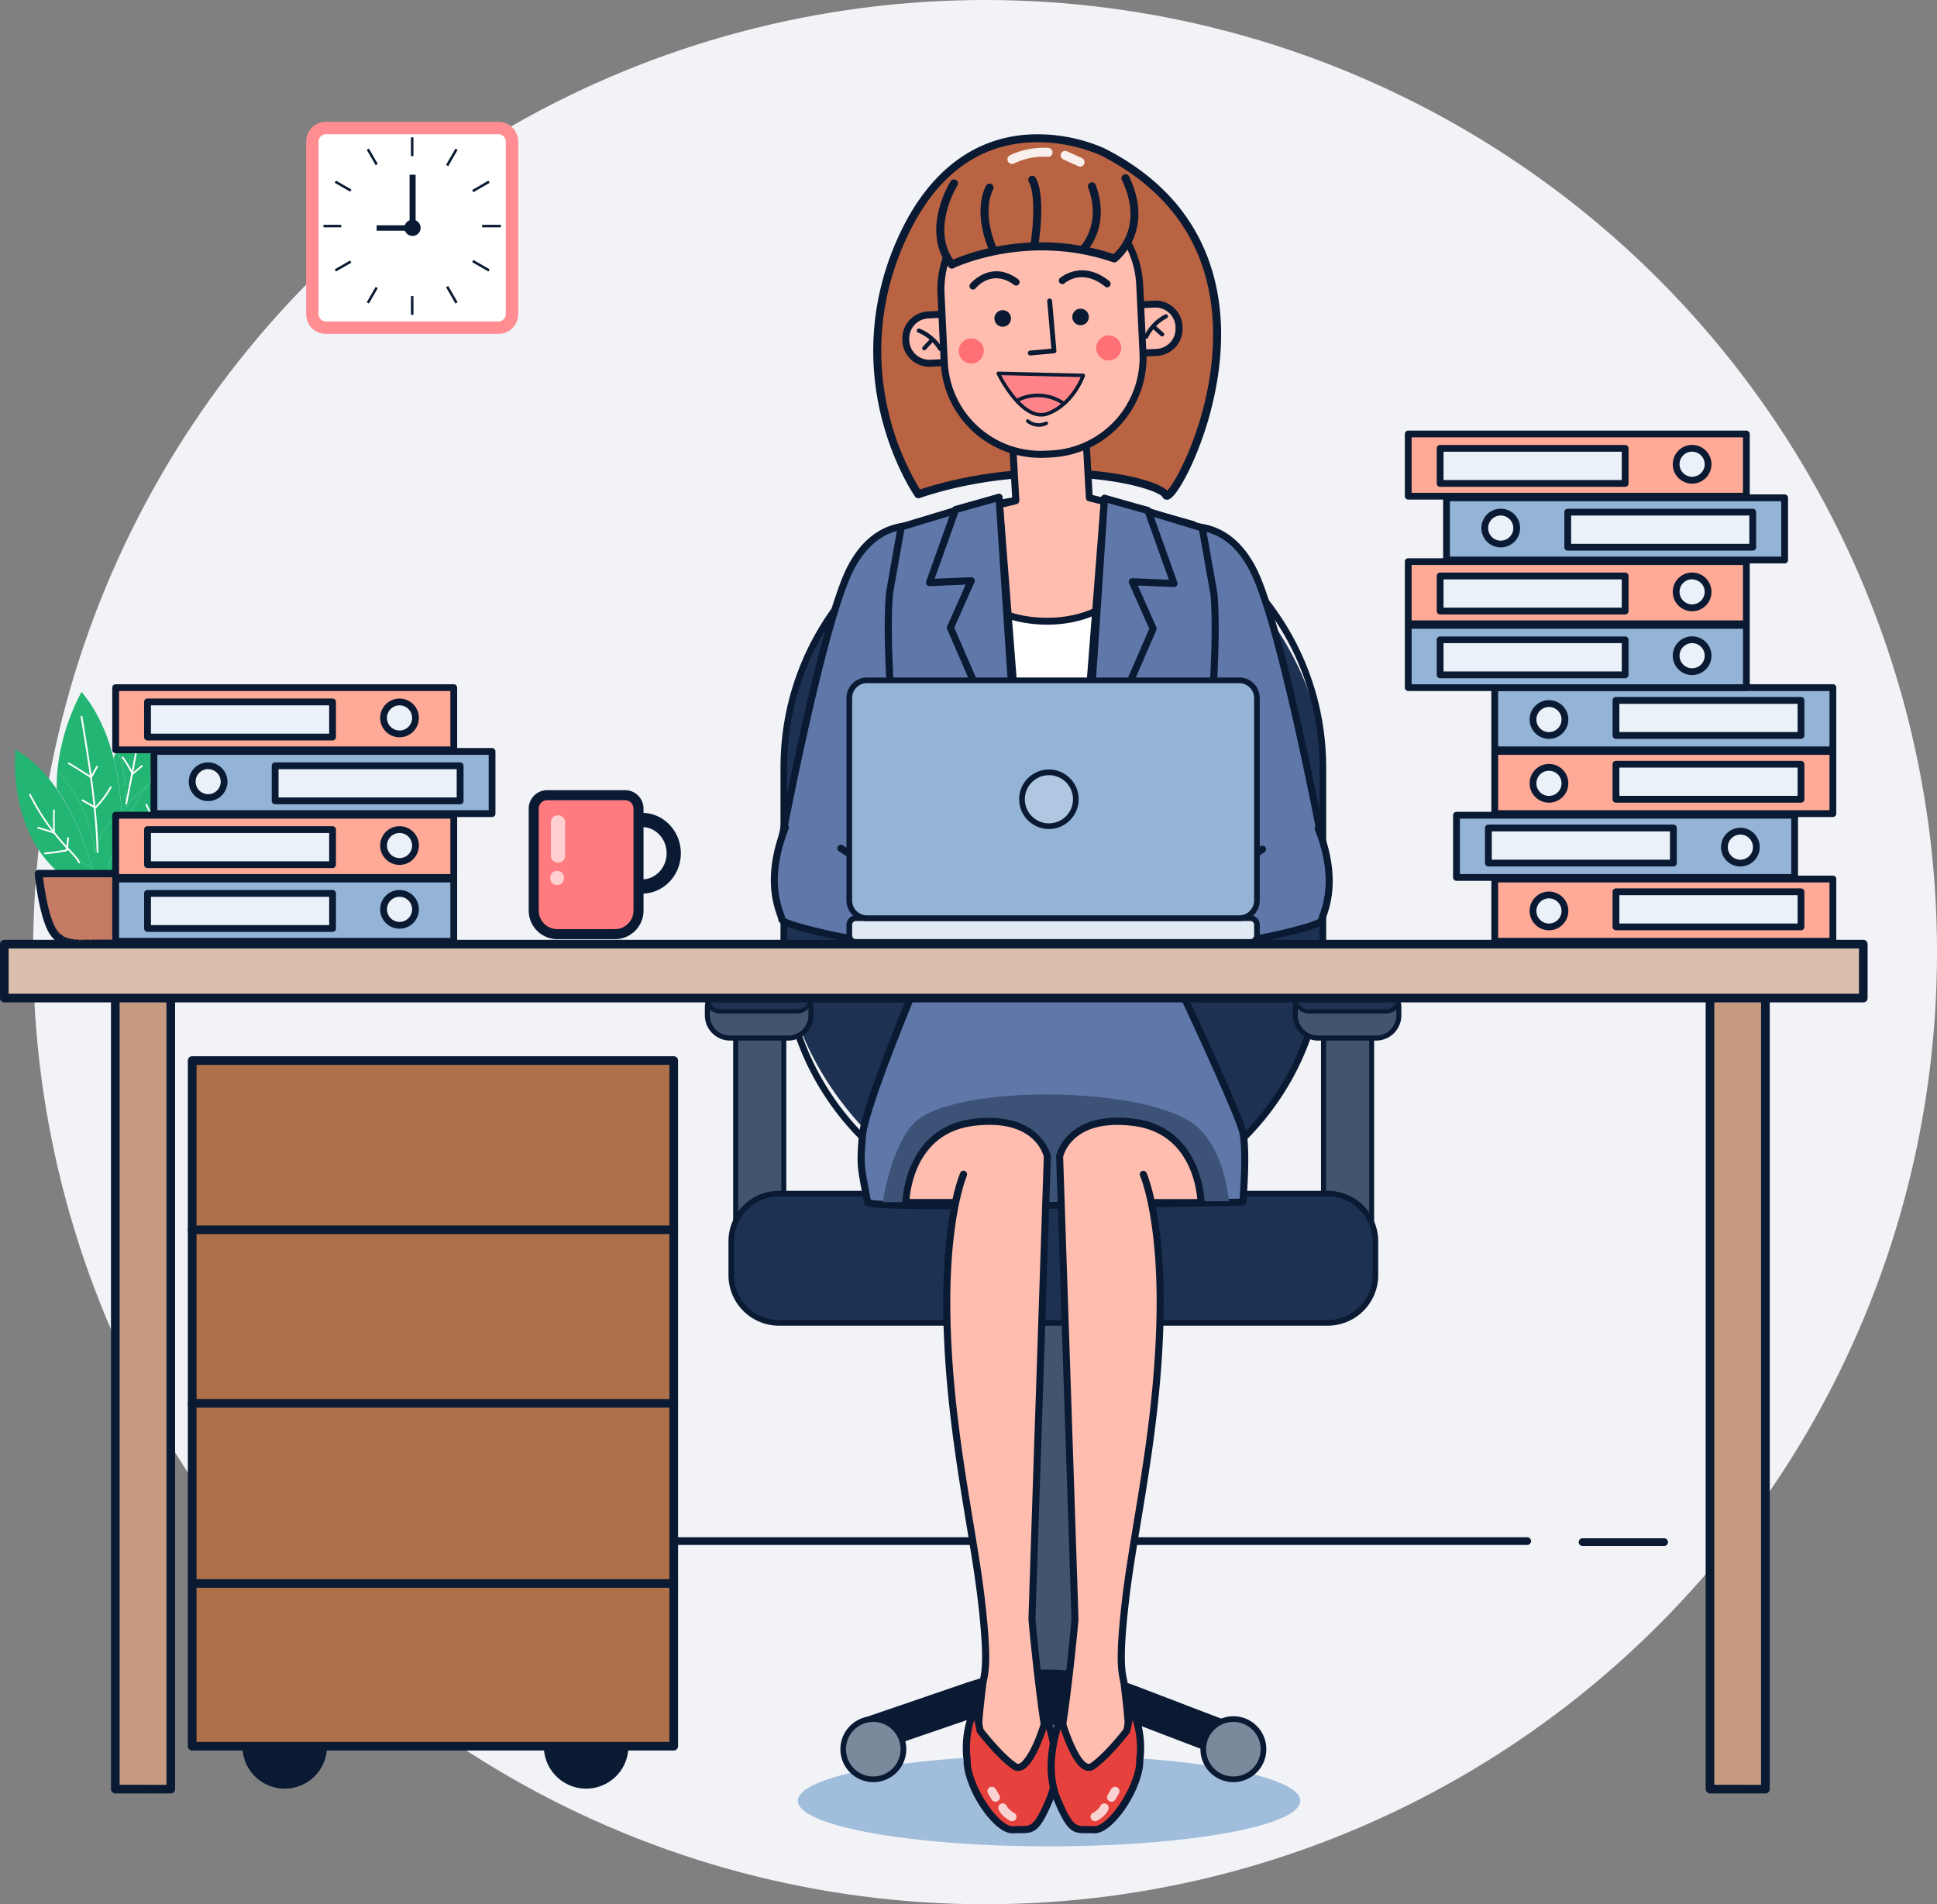
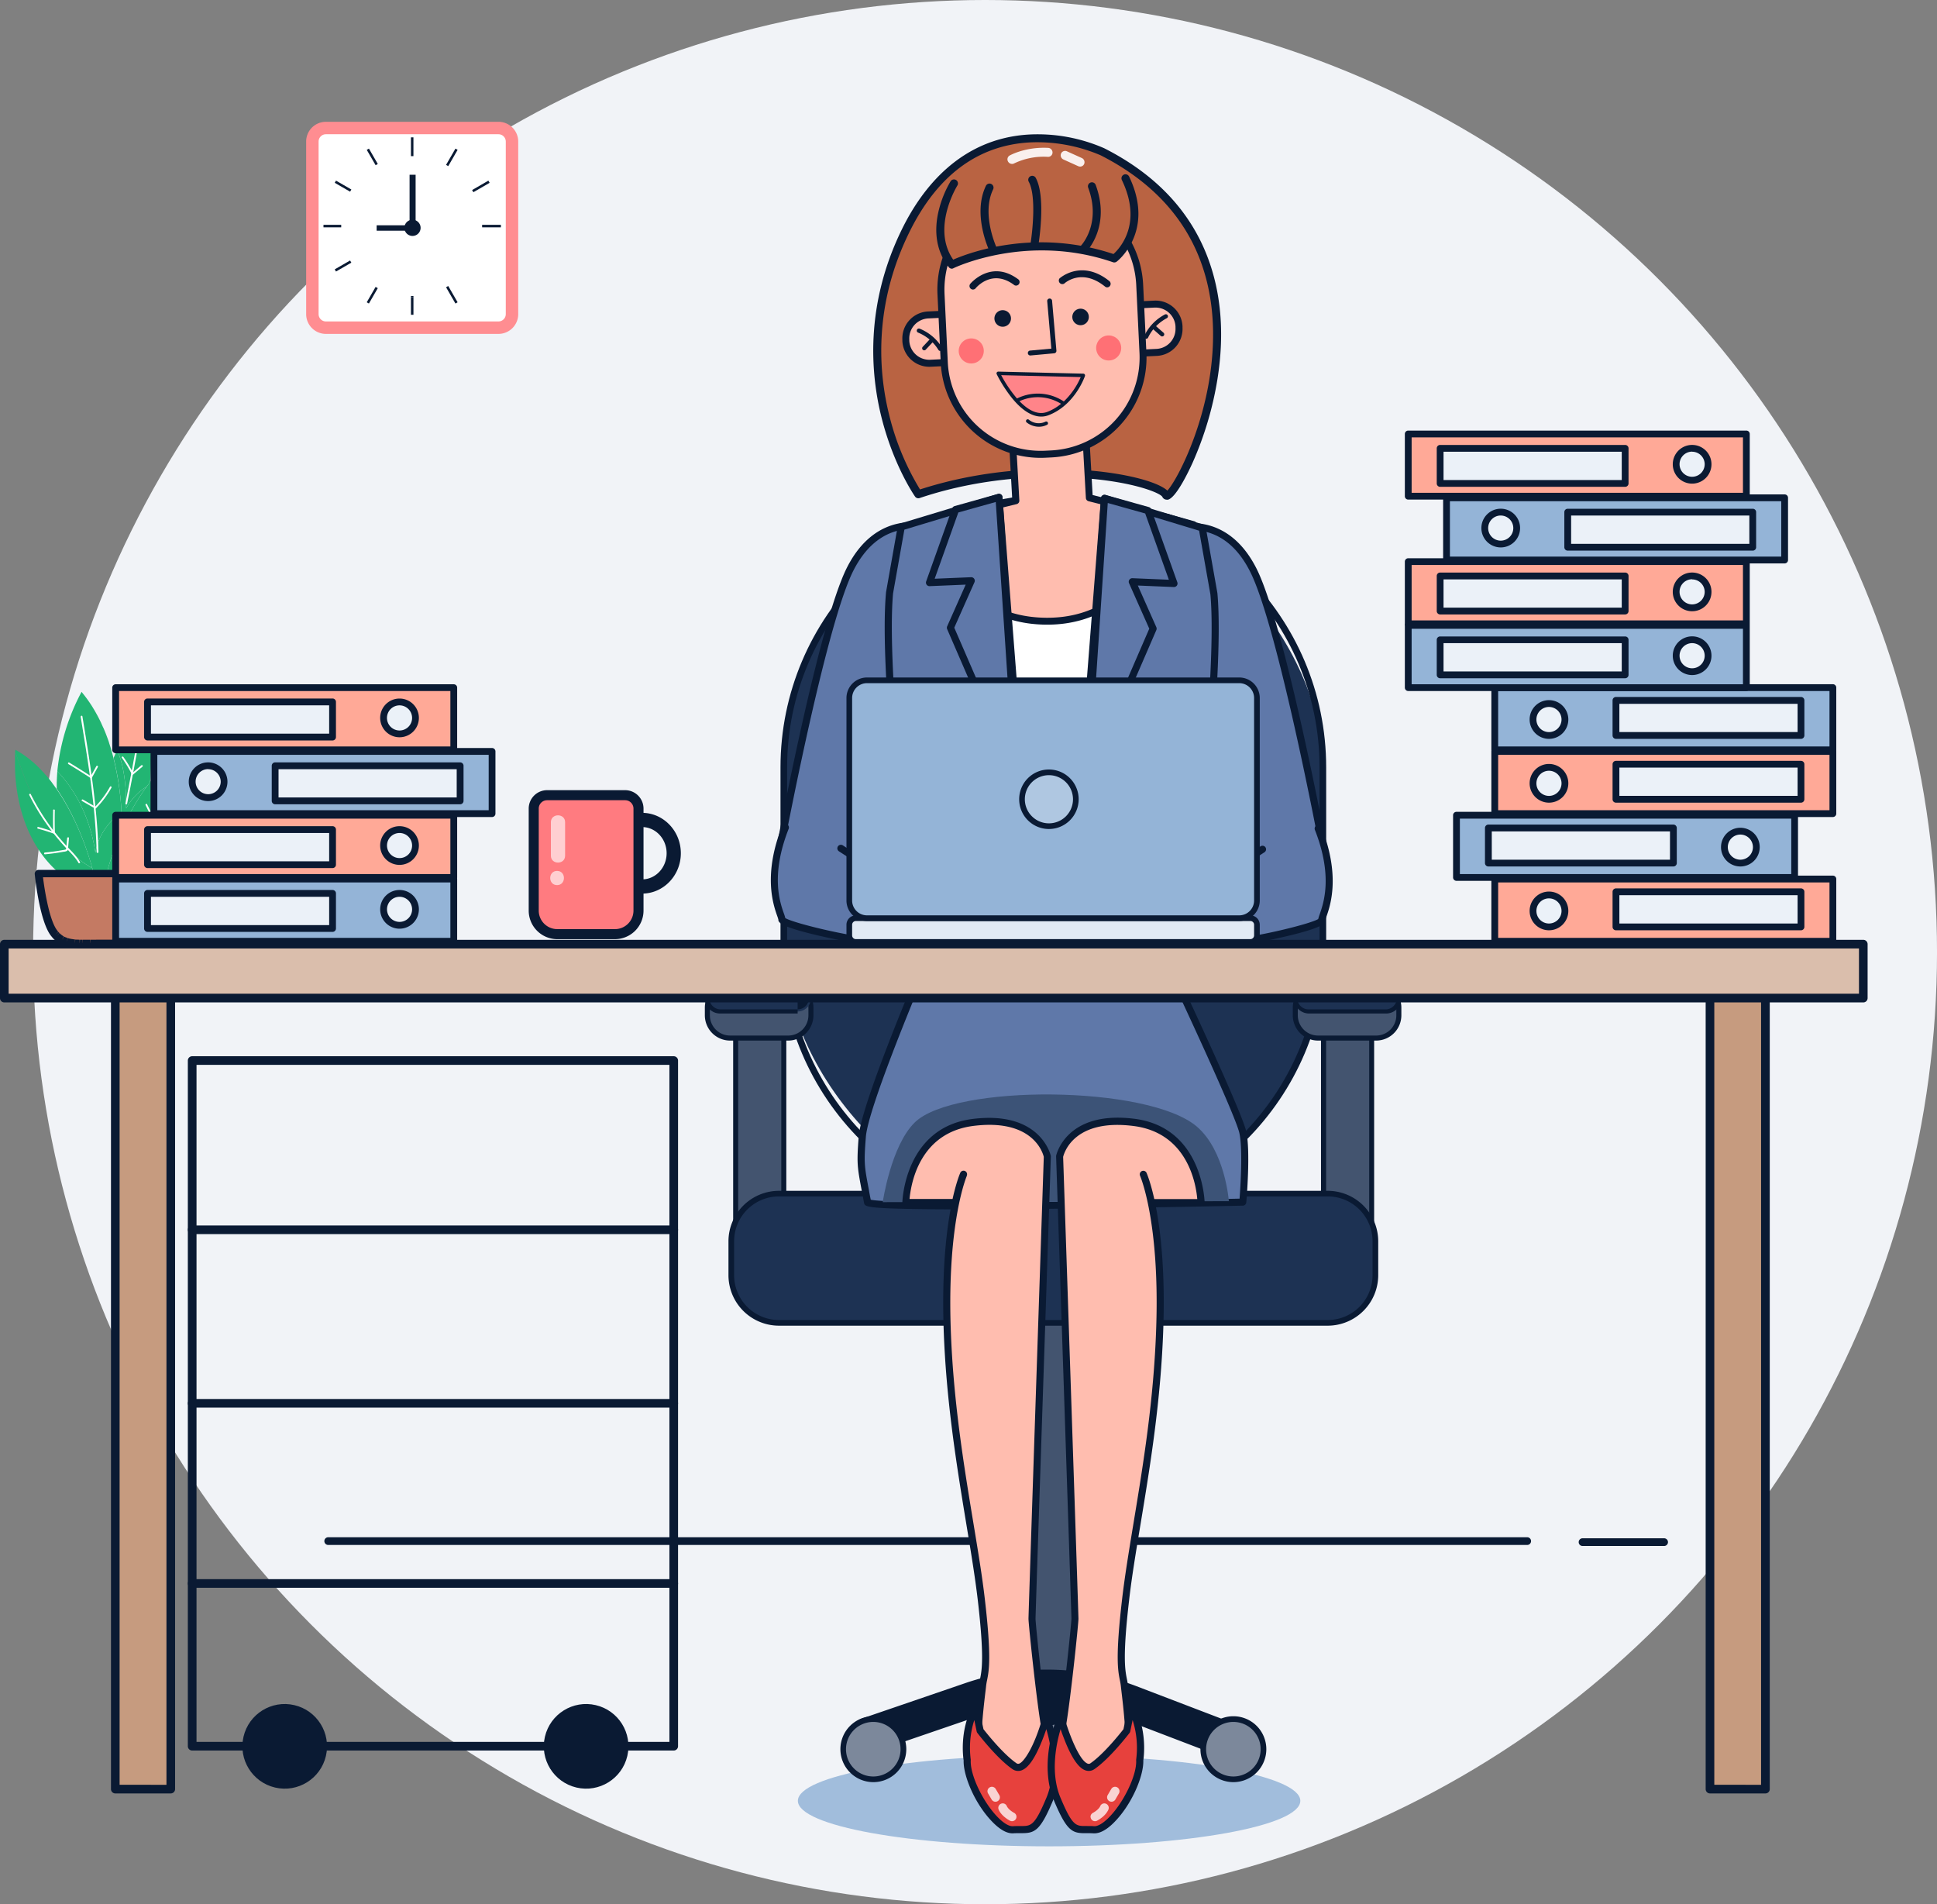
<svg xmlns="http://www.w3.org/2000/svg" viewBox="0 0 1090.01 1071.39">
  <rect x="0" y="0" width="1090.01" height="1071.39" fill="#808080" stroke="none" />
  <defs>
    <style>.cls-1{fill:#f1f3f7;}.cls-2{fill:#0a1a33;}.cls-3{fill:#a1bddc;}.cls-4{fill:#1d3253;}.cls-5{fill:#43546f;}.cls-6{fill:#7c889b;}.cls-7{fill:#5f78a9;}.cls-8{fill:#b96342;}.cls-9{fill:#ffbdaf;}.cls-10{fill:#ff7075;}.cls-11{fill:#ff8489;}.cls-12{fill:#f9f0ee;}.cls-13{fill:#fff;}.cls-14{fill:#3c5377;}.cls-15{fill:#e7413d;}.cls-16{fill:#f9d3d2;}.cls-17{fill:#ff8d91;}.cls-18{fill:#c69b7f;}.cls-19{fill:#dabeac;}.cls-20{fill:#ae7049;}.cls-21{fill:#fbb040;}.cls-22{fill:#22b573;}.cls-23{fill:#c47a63;}.cls-24{fill:#ffa997;}.cls-25{fill:#ebf1f8;}.cls-26{fill:#94b4d7;}.cls-27{fill:#ff7b80;}.cls-28{fill:#ffcfd1;}.cls-29{fill:#e1eaf4;}.cls-30{fill:#afc7e1;}</style>
  </defs>
  <g id="Layer_2" data-name="Layer 2">
    <g id="Objects">
      <g id="Office_Worker_1" data-name="Office Worker 1">
        <circle class="cls-1" cx="554.32" cy="535.7" r="535.7" />
        <path class="cls-2" d="M936.6,869.83H890.7a2.17,2.17,0,1,1,0-4.33h45.9a2.17,2.17,0,0,1,0,4.33Z" />
        <path class="cls-2" d="M859.55,869.25h-675a2.17,2.17,0,0,1,0-4.33h675a2.17,2.17,0,0,1,0,4.33Z" />
        <ellipse class="cls-3" cx="590.36" cy="1013.21" rx="141.37" ry="25.61" />
        <rect class="cls-4" x="441.08" y="280.08" width="303.34" height="404.56" rx="151.67" />
        <path class="cls-2" d="M592.75,686.49c-84.66,0-153.54-68.87-153.54-153.53V431.75c0-84.66,68.88-153.54,153.54-153.54s153.53,68.88,153.53,153.54V533C746.28,617.62,677.41,686.49,592.75,686.49Zm0-404.55c-82.61,0-149.81,67.2-149.81,149.81V533c0,82.6,67.2,149.81,149.81,149.81h0c82.6,0,149.8-67.21,149.8-149.81V431.75C742.55,349.14,675.35,281.94,592.75,281.94Z" />
        <path class="cls-5" d="M427.52,734.62h0A13.54,13.54,0,0,1,414,721.08V585.68a13.54,13.54,0,0,1,13.53-13.54h0a13.54,13.54,0,0,1,13.54,13.54v135.4A13.54,13.54,0,0,1,427.52,734.62Z" />
        <path class="cls-2" d="M427.52,736a15,15,0,0,1-14.95-14.95V585.68a15,15,0,1,1,29.91,0v135.4A15,15,0,0,1,427.52,736Zm0-162.48a12.14,12.14,0,0,0-12.12,12.13v135.4a12.13,12.13,0,0,0,24.25,0V585.68A12.14,12.14,0,0,0,427.52,573.55Z" />
        <rect class="cls-5" x="398.06" y="554.14" width="58.27" height="29.91" rx="12.79" />
        <path class="cls-2" d="M443.54,585.47H410.85a14.23,14.23,0,0,1-14.21-14.21v-4.32a14.23,14.23,0,0,1,14.21-14.21h32.69a14.23,14.23,0,0,1,14.21,14.21v4.32A14.23,14.23,0,0,1,443.54,585.47Zm-32.69-29.91a11.39,11.39,0,0,0-11.38,11.38v4.32a11.4,11.4,0,0,0,11.38,11.38h32.69a11.4,11.4,0,0,0,11.38-11.38v-4.32a11.39,11.39,0,0,0-11.38-11.38Z" />
        <path class="cls-4" d="M448.86,569.1H405.54a7.48,7.48,0,0,1-7.48-7.48h0a7.48,7.48,0,0,1,7.48-7.48h43.32a7.47,7.47,0,0,1,7.47,7.48h0A7.47,7.47,0,0,1,448.86,569.1Z" />
-         <path class="cls-2" d="M448.86,570.24H405.54a8.62,8.62,0,1,1,0-17.23h43.32a8.62,8.62,0,0,1,0,17.23Zm-43.32-15a6.34,6.34,0,1,0,0,12.68h43.32a6.34,6.34,0,0,0,0-12.68Z" />
+         <path class="cls-2" d="M448.86,570.24H405.54a8.62,8.62,0,1,1,0-17.23h43.32Zm-43.32-15a6.34,6.34,0,1,0,0,12.68h43.32a6.34,6.34,0,0,0,0-12.68Z" />
        <path class="cls-5" d="M758.37,734.62h0a13.54,13.54,0,0,1-13.54-13.54V585.68a13.54,13.54,0,0,1,13.54-13.54h0a13.54,13.54,0,0,1,13.54,13.54v135.4A13.54,13.54,0,0,1,758.37,734.62Z" />
        <path class="cls-2" d="M758.37,736a15,15,0,0,1-15-14.95V585.68a15,15,0,1,1,29.9,0v135.4A15,15,0,0,1,758.37,736Zm0-162.48a12.14,12.14,0,0,0-12.12,12.13v135.4a12.12,12.12,0,0,0,24.24,0V585.68A12.14,12.14,0,0,0,758.37,573.55Z" />
        <rect class="cls-5" x="728.9" y="554.14" width="58.27" height="29.91" rx="12.79" />
        <path class="cls-2" d="M774.38,585.47H741.7a14.23,14.23,0,0,1-14.21-14.21v-4.32a14.22,14.22,0,0,1,14.21-14.21h32.68a14.22,14.22,0,0,1,14.21,14.21v4.32A14.23,14.23,0,0,1,774.38,585.47ZM741.7,555.56a11.39,11.39,0,0,0-11.38,11.38v4.32a11.39,11.39,0,0,0,11.38,11.38h32.68a11.39,11.39,0,0,0,11.38-11.38v-4.32a11.39,11.39,0,0,0-11.38-11.38Z" />
        <path class="cls-4" d="M779.7,569.1H736.38a7.48,7.48,0,0,1-7.48-7.48h0a7.48,7.48,0,0,1,7.48-7.48H779.7a7.48,7.48,0,0,1,7.48,7.48h0A7.48,7.48,0,0,1,779.7,569.1Z" />
        <path class="cls-2" d="M779.7,570.24H736.38a8.62,8.62,0,0,1,0-17.23H779.7a8.62,8.62,0,1,1,0,17.23Zm-43.32-15a6.34,6.34,0,0,0,0,12.68H779.7a6.34,6.34,0,0,0,0-12.68Z" />
        <rect class="cls-5" x="579.09" y="734.62" width="32.38" height="216.71" transform="translate(1190.57 1685.94) rotate(180)" />
        <path class="cls-2" d="M611.48,952.92H579.09a1.59,1.59,0,0,1-1.59-1.59V734.62a1.6,1.6,0,0,1,1.59-1.6h32.39a1.6,1.6,0,0,1,1.59,1.6V951.33A1.59,1.59,0,0,1,611.48,952.92Zm-30.79-3.19h29.19V736.21H580.69Z" />
        <path class="cls-2" d="M691.1,989.13a9.93,9.93,0,0,1-3.57-.66l-55.24-21.12a121.53,121.53,0,0,0-82.66-1.45L492,985.65a10,10,0,1,1-6.49-18.91L543.14,947a141.48,141.48,0,0,1,96.29,1.68l55.24,21.12a10,10,0,0,1-3.57,19.34Z" />
        <circle class="cls-6" cx="694.07" cy="984.17" r="16.94" transform="translate(-147.95 123.17) rotate(-9.17)" />
        <path class="cls-2" d="M694.07,1002.7a18.54,18.54,0,1,1,18.53-18.53A18.56,18.56,0,0,1,694.07,1002.7Zm0-33.88a15.35,15.35,0,1,0,15.34,15.35A15.37,15.37,0,0,0,694.07,968.82Z" />
        <circle class="cls-6" cx="491.43" cy="984.17" r="16.94" transform="translate(-211.53 138.04) rotate(-13.19)" />
        <path class="cls-2" d="M491.43,1002.7A18.54,18.54,0,1,1,510,984.17,18.55,18.55,0,0,1,491.43,1002.7Zm0-33.88a15.35,15.35,0,1,0,15.34,15.35A15.36,15.36,0,0,0,491.43,968.82Z" />
        <path class="cls-2" d="M593.36,991.08a10,10,0,0,1-10-10V949.81a10,10,0,0,1,20,0v31.27A10,10,0,0,1,593.36,991.08Z" />
        <circle class="cls-6" cx="594.34" cy="984.67" r="16.94" transform="matrix(0.99, -0.16, 0.16, 0.99, -149.3, 107.28)" />
        <path class="cls-2" d="M594.34,1003.2a18.54,18.54,0,1,1,18.53-18.53A18.56,18.56,0,0,1,594.34,1003.2Zm0-33.88a15.35,15.35,0,1,0,15.35,15.35A15.37,15.37,0,0,0,594.34,969.32Z" />
        <rect class="cls-4" x="411.52" y="671.55" width="362.45" height="72.73" rx="26.81" />
        <path class="cls-2" d="M747.16,745.88H438.33a28.44,28.44,0,0,1-28.4-28.41v-19.1A28.43,28.43,0,0,1,438.33,670H747.16a28.44,28.44,0,0,1,28.41,28.41v19.1A28.45,28.45,0,0,1,747.16,745.88ZM438.33,673.15a25.25,25.25,0,0,0-25.22,25.22v19.1a25.25,25.25,0,0,0,25.22,25.22H747.16a25.24,25.24,0,0,0,25.22-25.22v-19.1a25.24,25.24,0,0,0-25.22-25.22Z" />
        <g id="Office_Worker" data-name="Office Worker">
          <path class="cls-7" d="M517.57,548.83s-31,73.26-32.35,90.61-.73,17,3,36.94c.86,4.62,211.19,0,211.19,0s2.44-28.15,0-39.26-38.46-87.61-38.46-87.61Z" />
          <path class="cls-2" d="M543.32,680.43c-8.15,0-15.43,0-21.8-.1-34.71-.38-34.91-1.45-35.3-3.59-.46-2.46-.87-4.61-1.23-6.53-2.61-13.77-2.94-15.54-1.76-30.92,1.34-17.48,31.23-88.24,32.5-91.24a2,2,0,0,1,1.85-1.22l143.34.68a2,2,0,0,1,1.8,1.15c1.47,3.13,36.14,76.83,38.6,88s.14,38.7,0,39.86a2,2,0,0,1-2,1.83c-.52,0-53.19,1.16-105.29,1.73C574.62,680.33,557.62,680.43,543.32,680.43ZM490,675c11.6,2.62,128.7,1.11,207.55-.6.48-6.33,1.89-27.77-.11-36.87-2.2-10-33.28-76.47-37.77-86l-140.75-.66c-4,9.64-30.47,73.14-31.67,88.76-1.15,14.85-.88,16.27,1.7,29.86C489.23,671.12,489.58,673,490,675Zm.18,1h0Z" />
          <path class="cls-8" d="M509.41,130.26c38.92-79.83,111-44.82,111-44.82,117,59.32,39.66,201.14,35.65,193.13s-71.77-23.21-139.33-.47C516.77,278.1,469.94,211.21,509.41,130.26Z" />
          <path class="cls-2" d="M656.6,281.14a2.77,2.77,0,0,1-2.51-1.57c-1.07-2.13-15.74-8.39-44-10.53-18.1-1.37-54.2-1.73-92.6,11.19a2.25,2.25,0,0,1-2.56-.84c-.48-.7-12-17.37-18.82-44.3-6.27-24.86-9.4-63.39,11.29-105.81,11.36-23.31,33.08-51.52,72-53.61a93.36,93.36,0,0,1,42,7.75C649.8,97.8,669.25,118.16,679.28,144c7.94,20.42,9.89,43.77,5.8,69.41a190.6,190.6,0,0,1-14,47c-2.12,4.69-9.39,20-14,20.76Zm-63.89-17.27c32.57,0,57.9,6.29,64.2,12.16,5.79-6.06,26.39-45.16,25.71-89.95-.31-20-4.94-38.1-13.79-53.67-10.54-18.57-27.16-33.69-49.39-45a90.48,90.48,0,0,0-40-7.28c-29.42,1.64-52.31,18.83-68,51.08l-2-1,2,1c-20.05,41.13-17.05,78.47-11,102.56a148.52,148.52,0,0,0,17.28,41.61C543.56,267,569.91,263.87,592.71,263.87Z" />
          <path class="cls-9" d="M613,280.08l-3.3-59-41.37,1.59,3.31,59L524,293.14s13.72,67.3,68.61,63.38,64.68-65.34,64.68-65.34Z" />
          <path class="cls-2" d="M588.12,358.65c-21.2,0-39.13-10.75-52.08-31.3a112.43,112.43,0,0,1-14-33.81,2,2,0,0,1,1.46-2.31l46.08-11.1-3.21-57.32a2,2,0,0,1,1.89-2.07l41.37-1.58a2,2,0,0,1,2,1.85l3.22,57.51,42.84,10.76a2,2,0,0,1,1.47,2.21,101.14,101.14,0,0,1-12,31.89c-12.53,21.31-31.36,33.45-54.48,35.1C591.18,358.59,589.64,358.65,588.12,358.65Zm-61.77-64a111.71,111.71,0,0,0,13.08,30.75c13.23,20.95,31.06,30.77,53,29.21s39.3-12.7,51.31-33.07A100.58,100.58,0,0,0,655,292.64L612.54,282a2,2,0,0,1-1.48-1.8l-3.19-57-37.44,1.43,3.19,57a2,2,0,0,1-1.5,2Z" />
          <rect class="cls-9" x="509.65" y="174.14" width="153.9" height="27.21" rx="13.2" transform="translate(-8.32 28.3) rotate(-2.74)" />
          <path class="cls-2" d="M522.93,206.37a15.24,15.24,0,0,1-15.14-14.45l0-.8a15.18,15.18,0,0,1,14.42-15.88l127.36-6.1a15.17,15.17,0,0,1,15.87,14.42l0,.81A15.19,15.19,0,0,1,651,200.24l-127.36,6.11Zm127.34-33.31h-.55l-127.35,6.1a11.25,11.25,0,0,0-10.68,11.76l0,.81a11.28,11.28,0,0,0,11.76,10.68l127.36-6.11a11.26,11.26,0,0,0,10.68-11.76l0-.8A11.24,11.24,0,0,0,650.27,173.06Zm.66,25.22h0Z" />
          <path class="cls-2" d="M530.18,195.64A26.5,26.5,0,0,0,517.72,185l-.13-.05a1.18,1.18,0,0,0-1,2.16l.18.07a24.62,24.62,0,0,1,6.33,3.85l-3.83,4.08a1.18,1.18,0,0,0,0,1.67,1.18,1.18,0,0,0,1.67-.05l3.84-4.1a23.34,23.34,0,0,1,3.28,4.23,1.17,1.17,0,0,0,1,.57,1.13,1.13,0,0,0,.61-.17A1.17,1.17,0,0,0,530.18,195.64Z" />
          <path class="cls-2" d="M657.09,177.41a1.18,1.18,0,0,0-1.61-.45l-.12.07A26.34,26.34,0,0,0,644,188.81a1.18,1.18,0,1,0,2.12,1,23.32,23.32,0,0,1,2.86-4.52l4.22,3.71a1.2,1.2,0,0,0,.78.29,1.17,1.17,0,0,0,.88-.4,1.18,1.18,0,0,0-.1-1.67l-4.21-3.7a24.84,24.84,0,0,1,5.93-4.43l.18-.09A1.19,1.19,0,0,0,657.09,177.41Z" />
          <rect class="cls-9" x="530.37" y="108.54" width="111.93" height="147.04" rx="54.32" transform="translate(-8.04 28.28) rotate(-2.74)" />
          <path class="cls-2" d="M585.54,257.6A56.29,56.29,0,0,1,529.38,204l-1.83-38.36a56.35,56.35,0,0,1,53.52-58.92l3.29-.15a56.35,56.35,0,0,1,58.92,53.52l1.84,38.37a56.28,56.28,0,0,1-53.53,58.91h0l-3.29.16Q586.92,257.6,585.54,257.6Zm6-2.18h0Zm-4.38-145c-.86,0-1.71,0-2.57.07l-3.29.15a52.41,52.41,0,0,0-49.78,54.8l1.83,38.37a52.35,52.35,0,0,0,54.8,49.78l3.29-.16a52.37,52.37,0,0,0,49.79-54.79l-1.84-38.37a52.37,52.37,0,0,0-52.23-49.85Z" />
          <path class="cls-10" d="M553.6,197.72a7.05,7.05,0,1,1-6.78-7.31A7,7,0,0,1,553.6,197.72Z" />
          <circle class="cls-10" cx="623.89" cy="195.76" r="7.05" transform="translate(-29.21 227.71) rotate(-20.22)" />
          <path class="cls-2" d="M547.52,162.91a1.93,1.93,0,0,1-1.24-.45,2,2,0,0,1-.29-2.76c.12-.15,11.81-14.14,27.25-2.36a2,2,0,0,1-2.38,3.13c-12.45-9.49-21.44,1.25-21.82,1.71A1.94,1.94,0,0,1,547.52,162.91Z" />
          <path class="cls-2" d="M623.08,161.68a1.94,1.94,0,0,1-1.24-.44c-13.1-10.56-22.54-2.07-22.94-1.7a2,2,0,0,1-2.67-2.89c.12-.11,12.36-11.13,28.08,1.53a2,2,0,0,1-1.23,3.5Z" />
          <path class="cls-2" d="M579.74,200a1.38,1.38,0,0,1-.12-2.75l12-1.09-2.31-26.58a1.38,1.38,0,1,1,2.74-.24l2.43,27.95a1.38,1.38,0,0,1-1.25,1.49L579.87,200Z" />
          <path class="cls-2" d="M568.91,179.36a4.66,4.66,0,1,1-4.48-4.84A4.67,4.67,0,0,1,568.91,179.36Z" />
          <circle class="cls-2" cx="608.09" cy="178.34" r="4.66" transform="translate(272.49 715.88) rotate(-74.37)" />
          <path class="cls-11" d="M609.6,211.21l-47.83-1.15s13.55,28.15,28,22.58S609.6,211.21,609.6,211.21Z" />
          <path class="cls-2" d="M610.4,210.65a.94.94,0,0,0-.78-.42l-47.83-1.15a1,1,0,0,0-.85.45,1,1,0,0,0-.06,1,76.28,76.28,0,0,0,8.71,13.57c5.56,6.8,11.14,10.28,16.34,10.28a11.49,11.49,0,0,0,4.19-.79c14.69-5.67,20.18-21.36,20.41-22A1,1,0,0,0,610.4,210.65Zm-21,21.07c-5.58,2.15-11.12-1.26-15.7-6a24.87,24.87,0,0,1,23.39,1.47A28,28,0,0,1,589.41,231.72Zm9.21-5.83-.11-.11a26.38,26.38,0,0,0-26.21-1.57,73.19,73.19,0,0,1-8.9-13.13l44.76,1.08A41.41,41.41,0,0,1,598.62,225.89Z" />
          <path class="cls-2" d="M584.58,240.1a11.28,11.28,0,0,1-6.84-2.42,1,1,0,0,1-.2-1.37,1,1,0,0,1,1.37-.21,8.77,8.77,0,0,0,9.5,1.11,1,1,0,0,1,1,1.69A10,10,0,0,1,584.58,240.1Z" />
          <path class="cls-8" d="M536.82,103.24s-16.56,26.27-1.14,45.69c0,0,41.7-20.56,91.39-3.42,0,0,20.56-15.42,6.28-45.13" />
          <path class="cls-2" d="M535.68,151.18a2.25,2.25,0,0,1-1.76-.85c-6.75-8.5-8.7-19.59-5.63-32.06A60,60,0,0,1,534.92,102a2.25,2.25,0,0,1,3.81,2.4c-.15.24-14.73,23.9-2.33,41.69,8.41-3.69,45.78-18,90.19-3.16,3.64-3.28,16.48-17.19,4.73-41.61a2.25,2.25,0,0,1,4.06-2c14.91,31-6.74,47.73-7,47.9a2.25,2.25,0,0,1-2.08.32c-48.17-16.61-89.25,3.12-89.66,3.32A2.22,2.22,0,0,1,535.68,151.18Z" />
          <path class="cls-2" d="M559.1,143.19a2.25,2.25,0,0,1-2-1.27c-.42-.86-10.1-21.16-2.29-37.37a2.25,2.25,0,0,1,4.05,2C552,120.74,561,139.77,561.12,140a2.24,2.24,0,0,1-1,3A2.27,2.27,0,0,1,559.1,143.19Z" />
          <path class="cls-2" d="M582,140.47a2.43,2.43,0,0,1-.38,0,2.25,2.25,0,0,1-1.84-2.59c1.23-7.26,3.47-27.8-.89-35.66a2.25,2.25,0,0,1,3.93-2.19c6,10.85,1.59,37.47,1.4,38.6A2.25,2.25,0,0,1,582,140.47Z" />
          <path class="cls-2" d="M609.93,142a2.2,2.2,0,0,1-1.55-.62,2.26,2.26,0,0,1-.08-3.18c.49-.51,11.47-12.49,4.09-32.51a2.25,2.25,0,1,1,4.22-1.55c8.39,22.76-4.5,36.59-5.05,37.17A2.24,2.24,0,0,1,609.93,142Z" />
          <path class="cls-12" d="M569.51,92.23a2.52,2.52,0,0,0,1.24-.32,38.35,38.35,0,0,1,18.94-3.66,2.46,2.46,0,0,0,2.6-2.39,2.61,2.61,0,0,0-2.47-2.66c-12.71-.66-21.3,4.09-21.66,4.3a2.47,2.47,0,0,0-.88,3.43A2.59,2.59,0,0,0,569.51,92.23Z" />
          <path class="cls-12" d="M607.8,93.73a2.45,2.45,0,0,0,2.29-1.47,2.59,2.59,0,0,0-1.34-3.36l-8.33-3.76a2.49,2.49,0,0,0-3.33,1.25,2.58,2.58,0,0,0,1.34,3.35l8.33,3.76A2.61,2.61,0,0,0,607.8,93.73Z" />
          <path class="cls-13" d="M517.35,548.83s-8.83-82.45-12.91-113.7,2.72-138.66,2.72-138.66L524,293.14s9.37,55.93,64.7,56.39,68.59-58.35,68.59-58.35l14.29,4s5.44,86.28,0,132.48L660.69,549.51S607,560.38,517.35,548.83Z" />
          <path class="cls-2" d="M596.68,556.08a624.67,624.67,0,0,1-79.58-5.3,2,2,0,0,1-1.71-1.74c-.08-.82-8.87-82.79-12.9-113.66-4.05-31.08,2.43-134.64,2.71-139a2,2,0,0,1,1.58-1.81l16.82-3.33a2,2,0,0,1,2.32,1.61A80.23,80.23,0,0,0,537.3,320.2c11.91,18,29.2,27.18,51.4,27.37s40.16-9.26,53.34-28.06a92.11,92.11,0,0,0,13.32-28.76,2,2,0,0,1,2.45-1.46l14.28,4a2,2,0,0,1,1.43,1.77c.06.87,5.39,87,0,132.83L662.65,549.68a2,2,0,0,1-1.57,1.76C660.73,551.51,637.47,556.08,596.68,556.08Zm-77.54-9c68.17,8.61,120.19,4.43,139.72.78L669.6,427.48c5-42.34.75-119.47.08-130.78l-11-3.08a96.23,96.23,0,0,1-13.33,28c-9.54,13.64-27,29.84-56,29.84h-.65c-29.45-.25-46-16-54.73-29.25a84.3,84.3,0,0,1-11.49-26.8L509,298.11c-.8,13.16-6.38,108.07-2.64,136.77S517.91,535.59,519.14,547.08Z" />
          <path class="cls-14" d="M496.74,676.38s4.62-31.81,18.08-44.91c22.16-21.57,131.21-21,158.62,2.34,16,13.65,18.08,42,18.08,42Z" />
          <path class="cls-9" d="M542.28,660.67S531,685.88,533,746.9s14.59,113.43,19.23,153.23,1.33,41.79.67,48.43-6,43.11,0,55.05,21.89,13.27,32.5,2,5.31-19.23,2.65-33.16-7.29-59-7.29-61.69,8.62-260,8.62-260-4.64-23.88-41.79-19.24-37.81,45.11-37.81,45.11h25.87" />
          <path class="cls-2" d="M568.68,1015.36a20,20,0,0,1-3-.22,19.26,19.26,0,0,1-14.58-10.63c-4.92-9.84-2.9-33.38-.59-52.78.17-1.46.31-2.62.39-3.37a34.38,34.38,0,0,1,.61-3.72c1-4.87,2.46-12.24-1.27-44.27-1.52-13-3.93-27.59-6.48-43C538.41,824.89,532.34,788.1,531,747c-1-32.2,1.53-54.43,4.26-68.38H509.78a2,2,0,0,1-2-2c0-.42,1.14-42.26,39.56-47.06s43.95,20.58,44,20.84a2.28,2.28,0,0,1,0,.45c-.09,2.57-8.61,256.9-8.62,260,0,2.28,4.56,47.15,7.26,61.31.51,2.71,1.13,5.17,1.72,7.55,2.44,9.79,4.37,17.53-4.88,27.36A25.35,25.35,0,0,1,568.68,1015.36ZM544.11,661.48c-.11.25-11.06,25.66-9.12,85.36,1.34,40.87,7.39,77.52,12.73,109.86,2.55,15.47,5,30.09,6.5,43.2,3.81,32.66,2.31,40.1,1.22,45.53a30.4,30.4,0,0,0-.55,3.33c-.08.77-.22,2-.4,3.44-1.19,10-4.82,40.49.19,50.52a15.13,15.13,0,0,0,11.59,8.46c6.12.9,12.73-1.7,17.67-6.95,7.76-8.24,6.23-14.37,3.92-23.65-.61-2.44-1.24-5-1.77-7.77-2.56-13.45-7.33-58.93-7.33-62.06,0-2.64,8.15-246.19,8.61-259.85-.55-2.31-6.2-21.6-39.53-17.43-30.71,3.84-35.27,33-36,41.12h23.76a2.12,2.12,0,0,1,.44,0c2.15-9.69,4.17-14.35,4.37-14.79a2,2,0,0,1,3.65,1.63Z" />
          <path class="cls-15" d="M551.57,973.76s10.61,13.93,19.24,19.9,17.91-27.19,17.91-27.19,10.61,25.2,2,45.77-10.62,16.58-20.57,17.24-26.53-25.87-25.87-39.13c0,0-2.65-15.26,4.65-29.19Z" />
          <path class="cls-2" d="M569.76,1031.5c-3.18,0-6.75-1.94-10.64-5.76-10.37-10.2-17.16-26.68-16.85-35.27-.32-2.05-2.26-16.63,4.87-30.24a2,2,0,0,1,2.05-1.05,2,2,0,0,1,1.68,1.57l2.56,12.15c1.7,2.18,11,13.92,18.51,19.12a1.63,1.63,0,0,0,1.62.25c2.51-.91,8.33-8.87,13.23-26.34a2,2,0,0,1,3.77-.24c.45,1.06,10.84,26.22,2,47.32-7.38,17.6-10.45,18.46-18.18,18.39-1.2,0-2.57,0-4.09.08Zm-21.49-63.72a51.07,51.07,0,0,0-2,22.23,1.6,1.6,0,0,1,0,.44c-.42,8.35,7.19,24.11,15.65,32.43,3.16,3.11,6,4.75,8.09,4.61,1.68-.11,3.12-.1,4.4-.09,5.78,0,7.73.08,14.45-15.94,5.81-13.85,2.43-30.17-.06-38.58-.72,2.11-1.62,4.61-2.67,7.17-3.83,9.41-7.5,14.64-11.22,16a5.58,5.58,0,0,1-5.24-.72c-8.79-6.08-19.25-19.76-19.69-20.33a2,2,0,0,1-.37-.8Z" />
          <path class="cls-16" d="M562.67,1011.27a2.39,2.39,0,0,0-.35-1.31l-2-3.42a2.49,2.49,0,1,0-4.29,2.53l2,3.42a2.49,2.49,0,0,0,4.64-1.22Z" />
          <path class="cls-16" d="M572,1022.22a2.47,2.47,0,0,0-1.3-2.23c-3.25-1.78-4.07-3.65-4.1-3.73a2.48,2.48,0,0,0-3.19-1.46,2.52,2.52,0,0,0-1.48,3.23c.13.36,1.44,3.64,6.38,6.34a2.49,2.49,0,0,0,3.38-1A2.39,2.39,0,0,0,572,1022.22Z" />
          <path class="cls-9" d="M643.35,660.67s11.28,25.21,9.29,86.23S638.05,860.33,633.4,900.13s-1.32,41.79-.66,48.43,6,43.11,0,55.05-21.89,13.27-32.5,2-5.31-19.23-2.66-33.16,7.3-59,7.3-61.69-8.62-260-8.62-260,4.64-23.88,41.79-19.24,37.81,45.11,37.81,45.11H650" />
          <path class="cls-2" d="M617,1015.36a25.33,25.33,0,0,1-18.17-8.39c-9.26-9.83-7.33-17.57-4.88-27.36.59-2.38,1.2-4.84,1.72-7.55,2.69-14.16,7.26-59,7.26-61.31,0-3.06-8.54-257.39-8.62-260a1.71,1.71,0,0,1,0-.45c.05-.26,5.45-25.67,44-20.84s39.56,46.64,39.57,47.06a2,2,0,0,1-.58,1.43,2,2,0,0,1-1.42.6H650.37c2.73,13.95,5.32,36.18,4.27,68.38-1.34,41.13-7.42,77.92-12.78,110.38-2.55,15.43-5,30-6.47,43-3.74,32-2.25,39.4-1.27,44.27a37,37,0,0,1,.61,3.72c.08.76.21,1.91.39,3.37,2.31,19.41,4.33,42.94-.59,52.78A19.27,19.27,0,0,1,620,1015.14,20,20,0,0,1,617,1015.36ZM598.26,650.91c.46,13.68,8.62,257.2,8.62,259.84,0,3.13-4.77,48.61-7.33,62.06-.54,2.82-1.17,5.33-1.77,7.77-2.32,9.28-3.85,15.41,3.91,23.65,4.94,5.25,11.55,7.85,17.68,6.95a15.11,15.11,0,0,0,11.58-8.46c5-10,1.39-40.5.19-50.52-.17-1.49-.31-2.67-.39-3.44-.12-1.15-.32-2.16-.55-3.33-1.1-5.43-2.59-12.87,1.22-45.53,1.52-13.11,3.94-27.72,6.49-43.2,5.34-32.34,11.4-69,12.73-109.86,2-59.7-9-85.11-9.11-85.36a2,2,0,0,1,3.65-1.63c.19.44,2.22,5.1,4.37,14.79a2,2,0,0,1,.44,0h23.75c-.68-8.11-5.24-37.28-35.94-41.12C604.49,629.31,598.83,648.55,598.26,650.91Z" />
          <path class="cls-15" d="M634.07,973.76s-10.62,13.93-19.24,19.9-17.91-27.19-17.91-27.19-10.61,25.2-2,45.77,10.61,16.58,20.56,17.24,26.54-25.87,25.87-39.13c0,0,2.66-15.26-4.64-29.19Z" />
          <path class="cls-2" d="M615.87,1031.5l-.51,0c-1.53-.1-2.89-.09-4.09-.08-7.76.08-10.81-.79-18.19-18.39-8.84-21.1,1.55-46.26,2-47.32a2,2,0,0,1,3.77.24c2.59,9.27,8.49,24.63,13.23,26.34a1.6,1.6,0,0,0,1.61-.25c7.51-5.2,16.81-16.94,18.51-19.12l2.56-12.15a2,2,0,0,1,3.73-.52c7.13,13.61,5.2,28.19,4.88,30.24.3,8.59-6.48,25.07-16.85,35.27C622.63,1029.56,619.05,1031.5,615.87,1031.5Zm-3.35-4.11c.94,0,2,0,3.11.1,2.06.14,4.92-1.5,8.08-4.61,8.47-8.32,16.07-24.08,15.65-32.43a3.4,3.4,0,0,1,0-.45,51.11,51.11,0,0,0-2-22.22l-1.35,6.4a2,2,0,0,1-.36.8c-.44.57-10.91,14.25-19.69,20.33a5.59,5.59,0,0,1-5.25.72c-3.71-1.34-7.38-6.57-11.22-16-1-2.56-2-5.06-2.66-7.17-2.49,8.41-5.87,24.73-.07,38.58,6.72,16,8.66,16,14.46,15.94Zm21.55-53.63h0Z" />
          <path class="cls-16" d="M623,1011.27a2.47,2.47,0,0,1,.34-1.31l2-3.42a2.49,2.49,0,0,1,4.3,2.53l-2,3.42a2.5,2.5,0,0,1-3.42.88A2.46,2.46,0,0,1,623,1011.27Z" />
          <path class="cls-16" d="M613.66,1022.22A2.51,2.51,0,0,1,615,1020c3.25-1.78,4.07-3.65,4.11-3.73a2.47,2.47,0,0,1,3.19-1.46,2.52,2.52,0,0,1,1.47,3.23c-.13.36-1.44,3.64-6.38,6.34a2.51,2.51,0,0,1-3.69-2.15Z" />
          <path class="cls-7" d="M520.55,296.72s-25.85-8.32-42,23.21-40,159.17-40,159.17l40.75,4.61s16.15-95.35,40.76-137.64Z" />
          <path class="cls-2" d="M479.32,485.71h-.22l-40.76-4.61a2,2,0,0,1-1.74-2.36c1-5.22,24.08-128.29,40.17-159.72,16.73-32.66,44.12-24.28,44.39-24.19a2,2,0,0,1,1.39,1.92l-.47,49.35a2.13,2.13,0,0,1-.27,1c-24.15,41.49-40.35,136-40.52,137A2,2,0,0,1,479.32,485.71Zm-38.39-8.36,36.75,4.16c1.1-6.18,4.93-27,10.85-51.23,9.4-38.51,19.34-67,29.55-84.76l.46-47.25c-5.43-1.15-25-3.23-38.21,22.57C465.63,349.54,444.12,460.61,440.93,477.35Z" />
          <path class="cls-7" d="M562.15,279.85l21.51,275.62s-41.72,3.34-66.31-6.64c0,0-21.66-162.45-16.77-215.23l6.58-37.13Z" />
          <path class="cls-2" d="M567.25,558c-2.38,0-4.92,0-7.59-.11-18.15-.55-32.64-3-43.06-7.21a2,2,0,0,1-1.23-1.59c-.06-.4-5.48-41.18-10.23-87.88-6.39-62.78-8.59-105.78-6.55-127.79a1,1,0,0,1,0-.17l6.58-37.13a2,2,0,0,1,1.39-1.56l55-16.63a2,2,0,0,1,1.7.27,2,2,0,0,1,.87,1.49l21.5,275.62a2,2,0,0,1-1.83,2.15C583.73,557.47,576.9,558,567.25,558Zm-48.07-10.6c20.92,8,53.93,6.69,62.32,6.2L560.35,282.48,508.92,298l-6.36,35.84C498,383.57,517.25,532.65,519.18,547.4Z" />
          <polygon class="cls-7" points="562.15 279.85 537.72 286.69 523.06 327.74 546.52 326.76 534.79 353.15 572.9 441.11 562.15 279.85" />
          <path class="cls-2" d="M572.9,443.11a2,2,0,0,1-1.83-1.2L533,354a2,2,0,0,1,0-1.61l10.42-23.45-20.24.85a2,2,0,0,1-2-2.67L535.84,286a2,2,0,0,1,1.34-1.26l24.43-6.84a2,2,0,0,1,1.7.29,2,2,0,0,1,.84,1.5L574.9,441a2,2,0,0,1-1.52,2.08A2,2,0,0,1,572.9,443.11ZM537,353.16l33.17,76.54-9.82-147.26-21.07,5.9-13.31,37.28,20.49-.86a2,2,0,0,1,1.74.88,2,2,0,0,1,.17,1.93Z" />
          <path class="cls-7" d="M473.21,477.28l49.85,32.25S527,531,505.47,531,440,520.28,440,517.35s-10.75-19.55,2-51.8" />
          <path class="cls-2" d="M505.47,533c-9.59,0-25-2.16-41.24-5.79C438,521.38,438,518.76,438,517.35a20,20,0,0,0-.66-2.06c-2.2-6.31-8.05-23,2.76-50.48a2,2,0,0,1,3.72,1.47c-10.26,26-5,41.21-2.7,47.69a21,21,0,0,1,.79,2.57c4.59,2.92,42.8,12.49,63.58,12.49,5.65,0,9.85-1.59,12.48-4.73,3.81-4.56,3.5-11.27,3.25-13.59L472.13,479a2,2,0,1,1,2.17-3.36l49.85,32.25a2,2,0,0,1,.88,1.32c.08.43,1.85,10.66-4,17.67C517.61,531,512.37,533,505.47,533Z" />
          <path class="cls-9" d="M504.49,511.48s17.59-22.48,33.23-19.54,27.37,25.41,27.37,25.41,1.95,8.79-12.71,8.79c0,0,1,10.76-14.66,7.82,0,0-4.89,5.87-16.62,0C521.1,534,494.72,528.1,504.49,511.48Z" />
          <path class="cls-2" d="M530.63,538.54a23.14,23.14,0,0,1-10.19-2.71c-2-.49-15.35-4-19.1-12.6-1.71-3.92-1.22-8.2,1.45-12.74l.15-.22c.75-.95,18.53-23.38,35.14-20.27,16.39,3.08,28.25,25.49,28.75,26.44a2,2,0,0,1,.18.48,8.45,8.45,0,0,1-1.72,6.73c-2.13,2.66-5.85,4.14-11.06,4.41a9.43,9.43,0,0,1-2.91,5.57c-2.8,2.55-7.17,3.36-13,2.44A12.14,12.14,0,0,1,530.63,538.54ZM506.12,512.6c-2,3.39-2.35,6.36-1.18,9.06,2.65,6.08,12.87,9.56,16.59,10.38a2.18,2.18,0,0,1,.45.16c10.06,5,14.19.55,14.23.5a2,2,0,0,1,1.87-.67c4.93.92,8.59.48,10.56-1.28a5.81,5.81,0,0,0,1.78-4.44,2,2,0,0,1,.52-1.5,2,2,0,0,1,1.44-.63c4.83,0,8.22-1,9.8-2.94a4.51,4.51,0,0,0,1-3.26c-1.4-2.55-12.23-21.56-25.83-24.11C523.58,491.29,507.39,511,506.12,512.6Z" />
          <path class="cls-2" d="M552.38,528.11a2,2,0,0,1-1.88-1.37c-1.89-6-8.34-22.2-15.26-24.64a2,2,0,0,1,1.31-3.71c4.39,1.55,8.72,6.66,12.87,15.19a99,99,0,0,1,4.84,12A2,2,0,0,1,553,528,2,2,0,0,1,552.38,528.11Z" />
          <path class="cls-2" d="M545.27,534.76a2,2,0,0,1-1.88-1.39c-.07-.21-6.62-21.26-18.07-25.2a2,2,0,1,1,1.28-3.72c13.34,4.6,20.26,26.83,20.55,27.77a2,2,0,0,1-1.31,2.46A1.87,1.87,0,0,1,545.27,534.76Z" />
          <path class="cls-2" d="M537.72,535.93a2,2,0,0,1-1.79-1.14c-.07-.16-7.56-16.16-17.34-17.14a2,2,0,0,1,.39-3.91c12,1.2,20.18,18.66,20.53,19.4a2,2,0,0,1-1.79,2.79Z" />
          <path class="cls-7" d="M663.15,297.27s25.85-8.32,42,23.21,40,159.17,40,159.17l-40.76,4.62s-16.14-95.36-40.75-137.65Z" />
          <path class="cls-2" d="M704.37,486.27a2,2,0,0,1-2-1.67c-.16-1-16.37-95.48-40.51-137a2,2,0,0,1-.27-1l-.47-49.35a2,2,0,0,1,1.38-1.92c.28-.09,27.66-8.47,44.39,24.2C723,351,746.12,474.06,747.1,479.28a2,2,0,0,1-.36,1.56,2,2,0,0,1-1.39.8l-40.75,4.61ZM665.61,346.08c10.21,17.74,20.15,46.25,29.56,84.75,5.92,24.24,9.75,45.05,10.85,51.24l36.74-4.16c-3.19-16.75-24.7-127.82-39.4-156.52C697,308.87,688.3,301.34,677.66,299a30.74,30.74,0,0,0-12.5-.18Z" />
          <path class="cls-7" d="M621.54,280.4,600,556s41.72,3.34,66.31-6.64c0,0,21.65-162.45,16.77-215.23L676.54,297Z" />
          <path class="cls-2" d="M616.44,558.55c-9.64,0-16.47-.53-16.56-.54a2,2,0,0,1-1.83-2.15l21.5-275.62a2,2,0,0,1,.86-1.49,2,2,0,0,1,1.71-.27l55,16.63a2,2,0,0,1,1.39,1.57l6.58,37.13c0,.05,0,.1,0,.16,2,22-.17,65-6.56,127.79-4.75,46.7-10.17,87.48-10.22,87.89a2,2,0,0,1-1.23,1.58c-10.42,4.23-24.91,6.66-43.07,7.21C621.37,558.52,618.82,558.55,616.44,558.55Zm-14.25-4.4c8.4.49,41.41,1.79,62.33-6.2,1.93-14.75,21.18-163.83,16.61-213.53l-6.35-35.84L623.34,283Z" />
          <polygon class="cls-7" points="621.54 280.4 645.98 287.24 660.64 328.29 637.18 327.31 648.91 353.7 610.79 441.67 621.54 280.4" />
          <path class="cls-2" d="M610.79,443.67a2,2,0,0,1-.47-.06,2,2,0,0,1-1.52-2.08l10.75-161.26a2,2,0,0,1,2.53-1.8l24.44,6.84a2,2,0,0,1,1.34,1.26l14.66,41.05a2,2,0,0,1-2,2.67l-20.23-.85,10.42,23.45a2,2,0,0,1,0,1.61l-38.11,88A2,2,0,0,1,610.79,443.67ZM623.37,283l-9.81,147.26,33.17-76.54-11.38-25.58a2,2,0,0,1,1.91-2.82l20.5.86-13.32-37.28Z" />
          <path class="cls-7" d="M710.48,477.83l-49.84,32.25s-3.91,21.5,17.59,21.5,65.48-10.75,65.48-13.68,10.76-19.55-2-51.8" />
          <path class="cls-2" d="M678.23,533.58c-6.9,0-12.14-2.08-15.57-6.19-5.85-7-4.07-17.23-4-17.67a2,2,0,0,1,.88-1.32l49.85-32.25a2,2,0,0,1,2.17,3.36L662.5,511.26c-.25,2.32-.57,9,3.25,13.59,2.63,3.14,6.83,4.73,12.48,4.73,20.77,0,59-9.57,63.57-12.49a24.11,24.11,0,0,1,.8-2.57c2.26-6.48,7.56-21.65-2.7-47.69a2,2,0,0,1,3.72-1.46c10.8,27.42,5,44.16,2.76,50.47a17.8,17.8,0,0,0-.67,2.11c0,1.36,0,4-26.24,9.84C703.23,531.42,687.81,533.58,678.23,533.58Z" />
          <path class="cls-9" d="M679.21,512S661.62,489.56,646,492.49s-27.37,25.41-27.37,25.41-2,8.8,12.71,8.8c0,0-1,10.75,14.66,7.82,0,0,4.88,5.86,16.61,0C662.59,534.52,689,528.65,679.21,512Z" />
          <path class="cls-2" d="M653.07,539.09a12.17,12.17,0,0,1-7.71-2.47c-5.82.93-10.18.11-13-2.44a9.41,9.41,0,0,1-2.91-5.56c-5.22-.28-8.93-1.76-11.06-4.41a8.44,8.44,0,0,1-1.72-6.74,2.15,2.15,0,0,1,.18-.48c.49-1,12.36-23.36,28.75-26.43,16.61-3.13,34.39,19.31,35.14,20.26a1.64,1.64,0,0,1,.14.22c2.67,4.54,3.16,8.82,1.46,12.74-3.75,8.62-17.06,12.11-19.1,12.6A23.2,23.2,0,0,1,653.07,539.09ZM646,532.55a1.94,1.94,0,0,1,1.51.71c.14.16,4.2,4.51,14.22-.5a1.62,1.62,0,0,1,.45-.16c.14,0,13.42-3.08,16.59-10.39,1.18-2.71.79-5.67-1.17-9.06-1.27-1.58-17.45-21.31-31.24-18.73C632.74,497,621.89,516,620.5,518.53a4.56,4.56,0,0,0,1,3.26c1.58,1.92,5,2.94,9.8,2.94a2,2,0,0,1,1.45.64,2,2,0,0,1,.51,1.51,5.75,5.75,0,0,0,1.78,4.42c2,1.76,5.62,2.21,10.56,1.28A2.19,2.19,0,0,1,646,532.55Z" />
          <path class="cls-2" d="M631.32,528.66a2,2,0,0,1-1.88-2.55,98.08,98.08,0,0,1,4.84-12c4.15-8.53,8.48-13.64,12.87-15.19a2,2,0,0,1,1.31,3.71c-6.93,2.45-13.37,18.62-15.27,24.64A2,2,0,0,1,631.32,528.66Z" />
          <path class="cls-2" d="M638.43,535.32a2,2,0,0,1-1.88-2.55c.28-.94,7.21-23.17,20.55-27.76a2,2,0,0,1,2.5,1.22,2,2,0,0,1-1.22,2.5c-11.47,3.94-18,25-18.07,25.19A2,2,0,0,1,638.43,535.32Z" />
          <path class="cls-2" d="M646,536.48a2,2,0,0,1-.83-.18,2,2,0,0,1-1-2.61c.34-.74,8.51-18.2,20.52-19.4a2,2,0,1,1,.39,3.91c-9.77,1-17.26,17-17.34,17.14A2,2,0,0,1,646,536.48Z" />
        </g>
        <g id="clock">
          <rect class="cls-13" x="175.79" y="72.03" width="112.33" height="112.33" rx="7.61" />
          <path class="cls-17" d="M280.5,75.53a4.12,4.12,0,0,1,4.12,4.11v97.1a4.13,4.13,0,0,1-4.12,4.12H183.4a4.12,4.12,0,0,1-4.11-4.12V79.64a4.11,4.11,0,0,1,4.11-4.11h97.1m0-7H183.4a11.1,11.1,0,0,0-11.11,11.11v97.1a11.11,11.11,0,0,0,11.11,11.12h97.1a11.12,11.12,0,0,0,11.12-11.12V79.64A11.11,11.11,0,0,0,280.5,68.53Z" />
          <rect class="cls-2" x="231.25" y="166.54" width="1.41" height="0.59" />
          <rect class="cls-2" x="208.79" y="83.3" width="1.41" height="9.98" transform="translate(-16.08 116.57) rotate(-30)" />
          <rect class="cls-2" x="253.56" y="160.56" width="1.41" height="10.57" transform="translate(-48.86 149.35) rotate(-30)" />
          <rect class="cls-2" x="192.34" y="99.74" width="1.41" height="9.98" transform="translate(5.82 219.55) rotate(-60)" />
-           <rect class="cls-2" x="269.9" y="144.23" width="1.41" height="10.57" transform="translate(5.82 309.1) rotate(-60)" />
          <rect class="cls-2" x="182.03" y="126.49" width="9.98" height="1.41" />
          <rect class="cls-2" x="271.3" y="126.49" width="10.57" height="1.41" />
          <rect class="cls-2" x="188.05" y="148.96" width="9.98" height="1.41" transform="translate(-48.97 116.57) rotate(-30)" />
          <rect class="cls-2" x="265.32" y="104.18" width="10.57" height="1.41" transform="translate(-16.19 149.36) rotate(-30)" />
          <rect class="cls-2" x="204.5" y="165.4" width="9.98" height="1.41" transform="translate(-39.11 264.47) rotate(-60)" />
          <rect class="cls-2" x="248.98" y="87.84" width="10.57" height="1.41" transform="translate(50.45 264.47) rotate(-60)" />
          <rect class="cls-2" x="231.25" y="167.13" width="1.41" height="9.98" />
          <polygon class="cls-2" points="232.65 87.26 232.65 77.28 231.25 77.28 231.25 87.26 231.25 87.85 232.65 87.85 232.65 87.26" />
          <path class="cls-2" d="M236.69,128.19a4.56,4.56,0,1,1-4.56-4.56A4.56,4.56,0,0,1,236.69,128.19Z" />
          <rect class="cls-2" x="220.71" y="118" width="3.04" height="20.56" transform="translate(350.51 -93.95) rotate(90)" />
          <rect class="cls-2" x="216.63" y="112.17" width="31.09" height="3.4" transform="translate(346.05 -118.31) rotate(90)" />
        </g>
        <rect class="cls-18" x="64.88" y="549.22" width="31.21" height="457.4" />
        <path class="cls-2" d="M96.1,1009.05H64.88a2.43,2.43,0,0,1-2.43-2.43V549.22a2.43,2.43,0,0,1,2.43-2.43H96.1a2.43,2.43,0,0,1,2.43,2.43v457.4A2.43,2.43,0,0,1,96.1,1009.05Zm-28.79-4.86H93.67V551.65H67.31Z" />
        <rect class="cls-18" x="962.26" y="549.22" width="31.21" height="457.4" />
        <path class="cls-2" d="M993.47,1009.05H962.26a2.43,2.43,0,0,1-2.43-2.43V549.22a2.43,2.43,0,0,1,2.43-2.43h31.21a2.43,2.43,0,0,1,2.43,2.43v457.4A2.43,2.43,0,0,1,993.47,1009.05Zm-28.78-4.86H991V551.65H964.69Z" />
        <rect class="cls-19" x="2.43" y="531.21" width="1046.1" height="30.33" />
        <path class="cls-2" d="M1048.53,564H2.43A2.43,2.43,0,0,1,0,561.54V531.21a2.43,2.43,0,0,1,2.43-2.43h1046.1a2.43,2.43,0,0,1,2.43,2.43v30.33A2.43,2.43,0,0,1,1048.53,564ZM4.86,559.11H1046.1V533.64H4.86Z" />
        <circle class="cls-2" cx="160.21" cy="982.48" r="23.81" transform="translate(-832.95 915.05) rotate(-76.85)" />
        <circle class="cls-2" cx="329.82" cy="982.48" r="23.81" transform="translate(-701.92 1080.21) rotate(-76.85)" />
-         <rect class="cls-20" x="108.16" y="596.71" width="270.97" height="385.77" />
        <path class="cls-2" d="M379.13,984.91h-271a2.43,2.43,0,0,1-2.43-2.43V596.71a2.43,2.43,0,0,1,2.43-2.43h271a2.43,2.43,0,0,1,2.43,2.43V982.48A2.43,2.43,0,0,1,379.13,984.91Zm-268.54-4.86H376.7V599.14H110.59Z" />
        <path class="cls-2" d="M379.13,694.36h-271a2.43,2.43,0,1,1,0-4.86h271a2.43,2.43,0,0,1,0,4.86Z" />
        <path class="cls-2" d="M379.13,792h-271a2.43,2.43,0,1,1,0-4.86h271a2.43,2.43,0,0,1,0,4.86Z" />
        <path class="cls-2" d="M379.13,893.35h-271a2.43,2.43,0,1,1,0-4.86h271a2.43,2.43,0,1,1,0,4.86Z" />
        <g id="plant_pot" data-name="plant pot">
          <path class="cls-21" d="M45.84,389.33h0A120.12,120.12,0,0,0,32.25,434v0A120.12,120.12,0,0,1,45.84,389.33Z" />
          <path class="cls-21" d="M31.77,443.82v0h0Z" />
          <polygon class="cls-21" points="84.49 440.08 84.48 440.09 84.48 440.09 84.49 440.08" />
          <polygon class="cls-21" points="33.1 491.34 33.1 491.35 33.1 491.35 33.1 491.34" />
          <path class="cls-21" d="M21.72,491.35h0s2.53,25.25,8.59,33.33v0C24.25,516.6,21.72,491.35,21.72,491.35Z" />
          <path class="cls-22" d="M68.38,456.82c.2,3.44.3,6.77.33,9.95a126.19,126.19,0,0,1,13.86-24.21A32.93,32.93,0,0,0,71,454.86c0-11-.71-22.79-5.08-32.88h0c-.36.74-.7,1.48-1,2.23l0,0q-.51,1.11-1,2.25h0A159.65,159.65,0,0,1,68.38,456.82Z" />
          <path class="cls-22" d="M65.94,422C70.31,432.07,71,443.82,71,454.86a32.93,32.93,0,0,1,11.55-12.3c.63-.84,1.26-1.66,1.91-2.47h0A153.78,153.78,0,0,0,82.41,399h0C75.68,404.92,70.27,413,65.94,422Z" />
          <path class="cls-22" d="M53.69,479.83c1.6-9.91,7.29-17.28,14.69-23a159.65,159.65,0,0,0-4.51-30.29h0c-.42-1.66-.88-3.32-1.38-5l0-.11-.33-1.1-.06-.17-.33-1-.06-.18-.35-1.07s0-.08,0-.13c-.54-1.61-1.13-3.22-1.75-4.81l-.06-.16c-.13-.33-.26-.67-.4-1l-.1-.25-.38-.9-.12-.29c-.12-.3-.25-.59-.38-.88L58,409.2c-.13-.31-.27-.61-.41-.92,0-.07-.06-.15-.1-.23-.16-.35-.32-.71-.49-1.06l0-.07c-.36-.77-.74-1.53-1.12-2.29l-.1-.21-.46-.89-.17-.32c-.14-.26-.28-.52-.41-.78s-.13-.23-.2-.35-.27-.49-.41-.74-.13-.24-.2-.36l-.42-.74a4,4,0,0,1-.2-.35l-.46-.77-.18-.29c-.19-.33-.39-.65-.59-1l-.06-.09c-.22-.36-.45-.71-.68-1.07a1.63,1.63,0,0,1-.11-.17l-.57-.86-.22-.32-.48-.7-.26-.37-.45-.64-.28-.38-.46-.63-.29-.38-.48-.63-.27-.36-.55-.69-.23-.28-.79-1h0A120.12,120.12,0,0,0,32.25,434C44.17,446.28,51.23,463.05,53.69,479.83Z" />
          <path class="cls-22" d="M51.93,488.48c.31,1.14.55,2.11.73,2.87h7.41a163.27,163.27,0,0,1,8.64-24.58c0-3.18-.13-6.51-.33-9.95-7.4,5.73-13.09,13.1-14.69,23-2.46-16.78-9.52-33.55-21.44-45.85v.08c0,.32-.06.65-.08,1l0,.31c0,.31-.05.62-.07.92,0,.06,0,.11,0,.16,0,.37-.05.74-.07,1.11a1.27,1.27,0,0,0,0,.2l-.06,1v.11c0,.4,0,.8-.05,1.2v0c0,.4,0,.8,0,1.2v.05c0,.82,0,1.64,0,2.47v0C43.22,460.3,49.55,479.66,51.93,488.48Z" />
          <path class="cls-22" d="M35.34,474.73a62.16,62.16,0,0,0,16.59,13.75c-2.38-8.82-8.71-28.18-20.16-44.63h0c-.77-1.1-1.56-2.19-2.37-3.26l0-.07c-.58-.76-1.17-1.51-1.77-2.26l-.16-.2c-.57-.69-1.14-1.37-1.72-2l-.26-.29-.52-.59c-.09-.11-.19-.21-.29-.32l-.85-.93-.37-.39-.47-.49-.42-.43L22,432l-.67-.66-.42-.4-.51-.48-.4-.38-.84-.76-.34-.3-.63-.54-.37-.31-.8-.67-.28-.22-.82-.65-.34-.26-.77-.58-.25-.18-1-.71-.3-.21-.8-.54-.29-.19-1.05-.66-.21-.14-.89-.53-.31-.18-1.08-.61h0s0,.38-.1,1.07C15,441.26,21.74,459.72,35.34,474.73Z" />
          <path class="cls-22" d="M52.66,491.35c-.18-.76-.42-1.73-.73-2.87a62.16,62.16,0,0,1-16.59-13.75c-13.6-15-20.3-33.47-26.84-51.8,0,.22,0,.48-.06.77v0c0,.13,0,.26,0,.41v.12c0,.12,0,.24,0,.37a1.09,1.09,0,0,0,0,.18c0,.11,0,.23,0,.34s0,.17,0,.25,0,.21,0,.32,0,.2,0,.3,0,.21,0,.31,0,.23,0,.35,0,.2,0,.3,0,.26,0,.39v.29c0,.15,0,.29,0,.44v.28c0,.16,0,.32,0,.49v1c0,.2,0,.4,0,.61v.18c0,.23,0,.45,0,.69v.12c0,.25,0,.51,0,.78h0c.4,14.53,4.2,41.09,24.8,59H52.66Z" />
          <path class="cls-22" d="M82.57,442.56a126.19,126.19,0,0,0-13.86,24.21,163.27,163.27,0,0,0-8.64,24.58h1.22a45.91,45.91,0,0,0,16.35-14.58c11.78-17.18,20.72-33.88,25-52.84l-.15.09c-.39.22-.76.44-1.14.68l-.43.27-.84.54-.44.29-.81.55-.41.3-.82.58-.37.28c-.28.21-.56.42-.83.64l-.34.26c-.28.23-.57.45-.85.69-.1.07-.19.16-.29.24l-.88.73-.25.22-.89.8-.21.19c-.31.28-.62.56-.92.85l-.17.16-.94.9-.13.13c-.32.32-.64.64-1,1l-.1.1-1,1a.27.27,0,0,1-.07.08l-1,1.07,0,.05c-.33.36-.66.73-1,1.11l0,0c-.33.38-.65.76-1,1.15l0,0-1,1.17h0C83.83,440.9,83.2,441.72,82.57,442.56Z" />
          <path class="cls-22" d="M103.78,423.28h0l-1.13.65c-4.29,19-13.23,35.66-25,52.84a45.91,45.91,0,0,1-16.35,14.58H80.86C108.73,465.37,103.78,423.28,103.78,423.28Z" />
          <path class="cls-23" d="M60.11,491.35H21.72s2.53,25.25,8.59,33.33v0l.35.45.11.13.29.36.08.09.37.41.1.1.3.31.11.1c.12.13.25.25.38.37l.07.06.34.29.11.1.39.3,0,0,.42.31.11.08.35.23.09.06.43.26.1.06.36.2.11.06.45.22.06,0c.14.06.27.13.41.18l.12.06.44.18h0l.48.18.13,0,.4.13.1,0,.51.15.1,0,.43.11.13,0,.52.11h0l.49.1.15,0,.49.08h.06l.56.08.14,0,.47,0,.13,0,.58.06h.12l.49,0h.16l.6,0h.05a5.49,5.49,0,0,0,.58,0h.17l.55,0h.09l.65,0h6l1.23,0,1.3,0h0l1.31,0h8.13l1.32,0h0l1.31,0,1.21,0h6l.64,0h.11l.52,0h.19l.56,0h.06l.6,0h.17l.47,0h.14l.57-.06.15,0,.44,0,.16,0,.55-.08.09,0,.45-.07.17,0,.45-.09.09,0,.51-.11.15,0,.39-.1.13,0,.49-.14.13,0,.38-.13.14,0,.47-.18.06,0,.41-.17.14-.06.39-.17.08,0,.44-.22L85,529l.35-.19.11-.06.43-.26.09-.06.34-.23.12-.08c.14-.1.28-.2.41-.31h0l.38-.31.11-.1.35-.29.06-.06.39-.37.1-.09.31-.33.09-.09.38-.42.06-.07c.11-.12.21-.25.32-.38l.09-.11c.12-.16.25-.31.37-.48,6.06-8.08,8.58-33.33,8.58-33.33H60.11Z" />
          <path class="cls-2" d="M71.6,533.43H69.22l-3.76,0h0l-4.21,0H56l-5,.07H48.62l-2.28,0-.13-2.22-.06,2.21-.66,0h-.12l-.55,0h-.18l-2.1-.15c-.21,0-.41,0-.62-.06h-.13l-.65-.08-.61-.09-.6-.1-.16,0-.54-.1-.63-.14-.16,0-.45-.12.46-2.17-.58,2.14-.57-.16-.11,0-.47-.15-.13,0-.56-.2-.54-.22-.15-.06-.46-.21-.6-.3-.13-.07-.41-.23,1-2-1.12,1.91c-.17-.09-.34-.2-.5-.3l-.09-.06-.42-.28-.13-.09-.48-.35c-.19-.14-.33-.26-.48-.38l-.13-.12q-.2-.15-.39-.33l-.08-.07-.44-.42-.1-.09-.37-.38-.11-.12-.42-.46a.87.87,0,0,0-.09-.11l-.33-.4-.12-.14-.4-.51c-6.51-8.69-9-34.46-9-34.68a2.22,2.22,0,0,1,2.22-2.22H98.49a2.21,2.21,0,0,1,2.21,2.44c-.11,1.05-2.66,26-9,34.44-.13.18-.27.36-.41.53l-.11.14-.35.41-.07.09-.43.48-.1.1-.36.37-.11.11-.45.42c-.2.18-.33.3-.47.41l-.12.1-.45.36-.51.38-.14.09-.4.27-.11.07-.49.3-.14.08-.39.22-.14.07c-.17.09-.34.18-.52.26l-.09,0-.44.2-.16.07-.48.2-.6.22-.17.06-.43.14-.14,0-.54.16-.12,0-.47.12-.18,0-.55.12-.1,0-1.16.21-.1,0-.59.09-.18,0-.47.06h-.16l-.6.06-.15,0-.69,0-.62.05-.64,0h-.2l-.55,0h-.11l-.66,0h-.19Zm-6-4.51L68,529h.12l2.31,0,.1,2.22,0-2.22h1l2.19,0,.22,2.22L74,529l.63,0,.18,2.21L74.69,529l.5,0,.28,2.2-.1-2.21,1.76-.12.34,2.2-.2-2.21.53,0,.39,2.18-.26-2.2.42-.05.44,2.18-.3-2.2,1.57-.26.53-.12.48-.12.7,2.11-.58-2.14.43-.12.77,2.08L81.73,528l.45-.15.41-.15.4-.16.12,0,.32-.15.44-.22.5-.27.35-.22.36-.23.11-.08.34-.25.35-.28.09-.07.28-.25.08-.07.31-.3,1.65,1.5L86.72,525l.27-.27,1.7,1.43-1.62-1.51.33-.37.32-.38.08-.1c.12-.14.22-.28.33-.42,4.19-5.6,6.88-21.63,7.88-29.8H24.2c1,8.17,3.68,24.19,7.88,29.79l.32.42.09.1.26.32-1.6,1.54,1.67-1.46c.11.12.21.24.32.35l.08.09.27.27L32,526.65l1.54-1.59.33.32.35.3.09.07.33.27.08.06.29.21.1.07.28.19.43.26-1,2,1.1-1.93.3.17-.93,2,1-2,.38.19.39.18.11,0,.37.15.45.16-.6,2.14.71-2.1.35.12.53.15.47.12.11,0,.48.1.48.1.12,0,.46.08.58.08.56.07-.12,2.22.24-2.21.54.06h.12l.46,0h.15l1.17.07.07,2.22.11-2.21.51,0h.12l.6,0,.12,2.22,0-2.22,2.19,0h2.2l.15,2.21,0-2.21,1.13,0h.1l3.86-.05h6.79l2.71,0Z" />
          <path class="cls-13" d="M94.45,446.58a128.24,128.24,0,0,1-28.32,42.51c-.45.44.24,1.12.68.68a129.19,129.19,0,0,0,28.57-42.93c.24-.58-.7-.83-.93-.26Z" />
          <path class="cls-13" d="M81.92,453c1.33,2.68,2.66,5.37,3.76,8.16a2.94,2.94,0,0,0,.83,1.49,3.46,3.46,0,0,0,1.84.24c1.56,0,3.12,0,4.67-.12.62,0,.62-1,0-1-1.41.09-2.83.14-4.25.13-.35,0-.71,0-1.06,0s-.61,0-.81-.26a13.1,13.1,0,0,1-.74-1.86c-1-2.47-2.22-4.87-3.4-7.27-.28-.56-1.11-.07-.84.49Z" />
          <path class="cls-13" d="M74.14,468.36a26.13,26.13,0,0,1,2,3.92c.25.64.48,1.29.68,1.94a3.13,3.13,0,0,0,.68,1.54,2.53,2.53,0,0,0,1.5.42l2.37.23,4.74.46c.62.06.61-.91,0-1l-4.18-.4-2.14-.21c-.51-.05-1.54.06-1.78-.49s-.35-1.16-.54-1.71-.43-1.18-.68-1.75A26.46,26.46,0,0,0,75,467.87a.48.48,0,0,0-.83.49Z" />
          <path class="cls-13" d="M16.5,447.35A125.08,125.08,0,0,0,29,467.43q3.5,4.59,7.4,8.84c2.73,3,5.78,5.68,7.77,9.22.3.54,1.14.05.83-.49-1.88-3.36-4.71-6-7.31-8.77-2.77-3-5.4-6.07-7.86-9.29a125.79,125.79,0,0,1-12.52-20.08c-.28-.56-1.11-.07-.83.49Z" />
          <path class="cls-13" d="M29.92,455.91c-.1,4.22-.09,8.45,0,12.66l.61-.46q-4.41-1.61-8.94-2.81a.48.48,0,0,0-.26.93c3,.81,6,1.75,8.94,2.81a.49.49,0,0,0,.62-.47c-.14-4.21-.16-8.44-.05-12.66,0-.62-.95-.62-1,0Z" />
          <path class="cls-13" d="M37.79,471.53c-.14,1.52-.27,3-.41,4.55,0,.37-.07.75-.1,1.13s-.09.72-.54.82c-.74.16-1.5.28-2.25.41-3.05.54-6.11.94-9.2,1.22-.61.06-.62,1,0,1q5.27-.48,10.46-1.43a5,5,0,0,0,2-.5c.56-.39.52-1.14.57-1.74l.48-5.43c.06-.62-.91-.61-1,0Z" />
          <path class="cls-13" d="M45.39,403.28c3.26,19.71,6.53,39.45,8.11,59.38.44,5.56.75,11.13.9,16.71a.49.49,0,0,0,1,0c-.53-19.91-3.16-39.68-6.27-59.33-.9-5.68-1.84-11.35-2.77-17-.11-.61-1-.35-.94.26Z" />
          <path class="cls-13" d="M38.47,429.89q6.35,3.84,12.57,7.89a.49.49,0,0,0,.66-.17l3.38-6.09a.49.49,0,0,0-.84-.49l-3.37,6.09.66-.17q-6.22-4.05-12.57-7.9c-.53-.32-1,.51-.49.84Z" />
          <path class="cls-13" d="M46.19,450.7l7.25,4.16a.5.5,0,0,0,.59-.08,53.76,53.76,0,0,0,8.7-11.63c.3-.54-.53-1-.83-.49a53.19,53.19,0,0,1-8.55,11.44l.58-.08-7.25-4.15a.48.48,0,0,0-.49.83Z" />
          <path class="cls-13" d="M77.58,414.64q-3.24,18.74-7,37.37c-.12.61.81.87.94.26q3.78-18.63,7-37.37c.1-.61-.83-.87-.93-.26Z" />
          <path class="cls-13" d="M68.57,426.36a69.82,69.82,0,0,1,5.63,9.31.49.49,0,0,0,.76.09l5.24-4.46c.47-.41-.22-1.09-.69-.69l-5.23,4.47.76.1a69.89,69.89,0,0,0-5.64-9.31c-.36-.5-1.2,0-.83.49Z" />
        </g>
        <rect class="cls-24" x="65.08" y="386.87" width="190.27" height="35" />
        <path class="cls-2" d="M255.35,423.79H65.08a1.91,1.91,0,0,1-1.91-1.91v-35A1.91,1.91,0,0,1,65.08,385H255.35a1.91,1.91,0,0,1,1.91,1.92v35A1.91,1.91,0,0,1,255.35,423.79ZM67,420H253.44V388.79H67Z" />
        <rect class="cls-25" x="83.03" y="394.95" width="104.11" height="19.75" />
        <path class="cls-2" d="M187.14,416.61H83a1.91,1.91,0,0,1-1.91-1.91V395A1.91,1.91,0,0,1,83,393H187.14a1.91,1.91,0,0,1,1.91,1.91V414.7A1.91,1.91,0,0,1,187.14,416.61Zm-102.2-3.82H185.23V396.86H84.94Z" />
        <circle class="cls-25" cx="224.84" cy="403.93" r="8.98" />
        <path class="cls-2" d="M224.84,414.81a10.89,10.89,0,1,1,10.88-10.88A10.89,10.89,0,0,1,224.84,414.81Zm0-17.95a7.07,7.07,0,1,0,7.06,7.07A7.08,7.08,0,0,0,224.84,396.86Z" />
        <rect class="cls-24" x="65.08" y="458.68" width="190.27" height="35" />
        <path class="cls-2" d="M255.35,495.59H65.08a1.91,1.91,0,0,1-1.91-1.91v-35a1.91,1.91,0,0,1,1.91-1.92H255.35a1.91,1.91,0,0,1,1.91,1.92v35A1.91,1.91,0,0,1,255.35,495.59ZM67,491.77H253.44V460.59H67Z" />
        <rect class="cls-25" x="83.03" y="466.75" width="104.11" height="19.75" />
        <path class="cls-2" d="M187.14,488.41H83a1.91,1.91,0,0,1-1.91-1.91V466.75A1.91,1.91,0,0,1,83,464.84H187.14a1.91,1.91,0,0,1,1.91,1.91V486.5A1.91,1.91,0,0,1,187.14,488.41Zm-102.2-3.82H185.23V468.67H84.94Z" />
        <circle class="cls-25" cx="224.84" cy="475.73" r="8.98" />
        <path class="cls-2" d="M224.84,486.62a10.89,10.89,0,1,1,10.88-10.89A10.9,10.9,0,0,1,224.84,486.62Zm0-17.95a7.06,7.06,0,1,0,7.06,7.06A7.07,7.07,0,0,0,224.84,468.67Z" />
        <rect class="cls-26" x="65.08" y="494.58" width="190.27" height="35" />
        <path class="cls-2" d="M255.35,531.49H65.08a1.91,1.91,0,0,1-1.91-1.91v-35a1.91,1.91,0,0,1,1.91-1.92H255.35a1.91,1.91,0,0,1,1.91,1.92v35A1.91,1.91,0,0,1,255.35,531.49ZM67,527.67H253.44V496.49H67Z" />
        <rect class="cls-25" x="83.03" y="502.65" width="104.11" height="19.75" />
        <path class="cls-2" d="M187.14,524.31H83a1.91,1.91,0,0,1-1.91-1.91V502.65A1.91,1.91,0,0,1,83,500.74H187.14a1.91,1.91,0,0,1,1.91,1.91V522.4A1.91,1.91,0,0,1,187.14,524.31Zm-102.2-3.82H185.23V504.57H84.94Z" />
        <circle class="cls-25" cx="224.84" cy="511.63" r="8.98" />
        <path class="cls-2" d="M224.84,522.52a10.89,10.89,0,1,1,10.88-10.89A10.9,10.9,0,0,1,224.84,522.52Zm0-17.95a7.06,7.06,0,1,0,7.06,7.06A7.07,7.07,0,0,0,224.84,504.57Z" />
        <rect class="cls-26" x="86.62" y="422.78" width="190.27" height="35" transform="translate(363.51 880.55) rotate(180)" />
        <path class="cls-2" d="M276.89,459.69H86.62a1.91,1.91,0,0,1-1.91-1.91v-35a1.91,1.91,0,0,1,1.91-1.92H276.89a1.91,1.91,0,0,1,1.91,1.92v35A1.91,1.91,0,0,1,276.89,459.69ZM88.53,455.87H275V424.69H88.53Z" />
        <rect class="cls-25" x="154.83" y="430.85" width="104.11" height="19.75" transform="translate(413.77 881.45) rotate(180)" />
        <path class="cls-2" d="M258.94,452.51H154.83a1.91,1.91,0,0,1-1.91-1.91V430.85a1.91,1.91,0,0,1,1.91-1.91H258.94a1.91,1.91,0,0,1,1.91,1.91V450.6A1.91,1.91,0,0,1,258.94,452.51Zm-102.2-3.82H257V432.77H156.74Z" />
        <circle class="cls-25" cx="117.13" cy="439.83" r="8.98" transform="translate(-333.9 378.7) rotate(-67.37)" />
        <path class="cls-2" d="M117.13,450.72A10.89,10.89,0,1,1,128,439.83,10.9,10.9,0,0,1,117.13,450.72Zm0-18a7.06,7.06,0,1,0,7.07,7.06A7.07,7.07,0,0,0,117.13,432.77Z" />
        <rect class="cls-24" x="841.15" y="494.58" width="190.27" height="35" transform="translate(1872.56 1024.15) rotate(180)" />
        <path class="cls-2" d="M1031.42,531.49H841.15a1.92,1.92,0,0,1-1.92-1.91v-35a1.92,1.92,0,0,1,1.92-1.92h190.27a1.92,1.92,0,0,1,1.91,1.92v35A1.92,1.92,0,0,1,1031.42,531.49Zm-188.36-3.82h186.45V496.49H843.06Z" />
        <rect class="cls-25" x="909.36" y="501.76" width="104.11" height="19.75" transform="translate(1922.82 1023.26) rotate(180)" />
        <path class="cls-2" d="M1013.47,523.41H909.36a1.91,1.91,0,0,1-1.92-1.91V501.76a1.92,1.92,0,0,1,1.92-1.92h104.11a1.92,1.92,0,0,1,1.91,1.92V521.5A1.91,1.91,0,0,1,1013.47,523.41Zm-102.2-3.82h100.29V503.67H911.27Z" />
        <circle class="cls-25" cx="871.66" cy="512.53" r="8.98" />
        <path class="cls-2" d="M871.66,523.41a10.89,10.89,0,1,1,10.89-10.88A10.9,10.9,0,0,1,871.66,523.41Zm0-17.95a7.07,7.07,0,1,0,7.06,7.07A7.07,7.07,0,0,0,871.66,505.46Z" />
        <rect class="cls-24" x="841.15" y="422.78" width="190.27" height="35" transform="translate(1872.56 880.55) rotate(180)" />
        <path class="cls-2" d="M1031.42,459.69H841.15a1.92,1.92,0,0,1-1.92-1.91v-35a1.92,1.92,0,0,1,1.92-1.92h190.27a1.92,1.92,0,0,1,1.91,1.92v35A1.92,1.92,0,0,1,1031.42,459.69Zm-188.36-3.82h186.45V424.69H843.06Z" />
        <rect class="cls-25" x="909.36" y="429.96" width="104.11" height="19.75" transform="translate(1922.82 879.66) rotate(180)" />
        <path class="cls-2" d="M1013.47,451.61H909.36a1.91,1.91,0,0,1-1.92-1.91V430a1.92,1.92,0,0,1,1.92-1.92h104.11a1.92,1.92,0,0,1,1.91,1.92V449.7A1.91,1.91,0,0,1,1013.47,451.61Zm-102.2-3.82h100.29V431.87H911.27Z" />
        <circle class="cls-25" cx="871.66" cy="440.73" r="8.98" transform="translate(306.21 1237.15) rotate(-81.45)" />
        <path class="cls-2" d="M871.66,451.61a10.89,10.89,0,1,1,10.89-10.88A10.9,10.9,0,0,1,871.66,451.61Zm0-17.95a7.07,7.07,0,1,0,7.06,7.07A7.07,7.07,0,0,0,871.66,433.66Z" />
        <rect class="cls-26" x="841.15" y="386.87" width="190.27" height="35" transform="translate(1872.56 808.75) rotate(180)" />
        <path class="cls-2" d="M1031.42,423.79H841.15a1.92,1.92,0,0,1-1.92-1.91v-35a1.92,1.92,0,0,1,1.92-1.92h190.27a1.92,1.92,0,0,1,1.91,1.92v35A1.92,1.92,0,0,1,1031.42,423.79ZM843.06,420h186.45V388.79H843.06Z" />
        <rect class="cls-25" x="909.36" y="394.06" width="104.11" height="19.75" transform="translate(1922.82 807.86) rotate(180)" />
        <path class="cls-2" d="M1013.47,415.71H909.36a1.91,1.91,0,0,1-1.92-1.91V394.06a1.92,1.92,0,0,1,1.92-1.92h104.11a1.92,1.92,0,0,1,1.91,1.92V413.8A1.91,1.91,0,0,1,1013.47,415.71Zm-102.2-3.82h100.29V396H911.27Z" />
        <circle class="cls-25" cx="871.66" cy="404.83" r="8.98" />
        <path class="cls-2" d="M871.66,415.71a10.89,10.89,0,1,1,10.89-10.88A10.9,10.9,0,0,1,871.66,415.71Zm0-17.95a7.07,7.07,0,1,0,7.06,7.07A7.07,7.07,0,0,0,871.66,397.76Z" />
        <rect class="cls-26" x="819.61" y="458.68" width="190.27" height="35" />
        <path class="cls-2" d="M1009.88,495.59H819.61a1.92,1.92,0,0,1-1.92-1.91v-35a1.92,1.92,0,0,1,1.92-1.92h190.27a1.92,1.92,0,0,1,1.91,1.92v35A1.92,1.92,0,0,1,1009.88,495.59Zm-188.36-3.82H1008V460.59H821.52Z" />
        <rect class="cls-25" x="837.56" y="465.86" width="104.11" height="19.75" />
        <path class="cls-2" d="M941.67,487.51H837.56a1.91,1.91,0,0,1-1.92-1.91V465.86a1.92,1.92,0,0,1,1.92-1.92H941.67a1.92,1.92,0,0,1,1.91,1.92V485.6A1.91,1.91,0,0,1,941.67,487.51Zm-102.2-3.82H939.75V467.77H839.47Z" />
        <circle class="cls-25" cx="979.36" cy="476.63" r="8.98" />
        <path class="cls-2" d="M979.36,487.51a10.89,10.89,0,1,1,10.89-10.88A10.89,10.89,0,0,1,979.36,487.51Zm0-17.95a7.07,7.07,0,1,0,7.07,7.07A7.07,7.07,0,0,0,979.36,469.56Z" />
        <rect class="cls-24" x="792.46" y="244.17" width="190.27" height="35" />
        <path class="cls-2" d="M982.73,281.09H792.46a1.91,1.91,0,0,1-1.91-1.92v-35a1.91,1.91,0,0,1,1.91-1.91H982.73a1.91,1.91,0,0,1,1.91,1.91v35A1.91,1.91,0,0,1,982.73,281.09Zm-188.36-3.83H980.82V246.08H794.37Z" />
        <rect class="cls-25" x="810.41" y="252.25" width="104.11" height="19.75" />
        <path class="cls-2" d="M914.52,273.91H810.41A1.91,1.91,0,0,1,808.5,272V252.25a1.9,1.9,0,0,1,1.91-1.91H914.52a1.91,1.91,0,0,1,1.91,1.91V272A1.92,1.92,0,0,1,914.52,273.91Zm-102.2-3.83H912.61V254.16H812.32Z" />
        <circle class="cls-25" cx="952.21" cy="261.22" r="8.98" />
        <path class="cls-2" d="M952.21,272.11a10.89,10.89,0,1,1,10.89-10.89A10.89,10.89,0,0,1,952.21,272.11Zm0-18a7.07,7.07,0,1,0,7.07,7.06A7.07,7.07,0,0,0,952.21,254.16Z" />
        <rect class="cls-24" x="792.46" y="315.97" width="190.27" height="35" />
        <path class="cls-2" d="M982.73,352.89H792.46a1.91,1.91,0,0,1-1.91-1.92V316a1.91,1.91,0,0,1,1.91-1.91H982.73a1.91,1.91,0,0,1,1.91,1.91v35A1.91,1.91,0,0,1,982.73,352.89Zm-188.36-3.83H980.82V317.88H794.37Z" />
        <rect class="cls-25" x="810.41" y="324.05" width="104.11" height="19.75" />
        <path class="cls-2" d="M914.52,345.71H810.41a1.91,1.91,0,0,1-1.91-1.92V324.05a1.9,1.9,0,0,1,1.91-1.91H914.52a1.91,1.91,0,0,1,1.91,1.91v19.74A1.92,1.92,0,0,1,914.52,345.71Zm-102.2-3.83H912.61V326H812.32Z" />
        <circle class="cls-25" cx="952.21" cy="333.02" r="8.98" transform="translate(-54.96 389.75) rotate(-22.5)" />
        <path class="cls-2" d="M952.21,343.91A10.89,10.89,0,1,1,963.1,333,10.89,10.89,0,0,1,952.21,343.91Zm0-18a7.07,7.07,0,1,0,7.07,7.06A7.07,7.07,0,0,0,952.21,326Z" />
        <rect class="cls-26" x="792.46" y="351.87" width="190.27" height="35" />
        <path class="cls-2" d="M982.73,388.79H792.46a1.91,1.91,0,0,1-1.91-1.91v-35a1.91,1.91,0,0,1,1.91-1.91H982.73a1.91,1.91,0,0,1,1.91,1.91v35A1.91,1.91,0,0,1,982.73,388.79ZM794.37,385H980.82V353.78H794.37Z" />
        <rect class="cls-25" x="810.41" y="359.95" width="104.11" height="19.75" />
        <path class="cls-2" d="M914.52,381.61H810.41a1.91,1.91,0,0,1-1.91-1.92V360a1.9,1.9,0,0,1,1.91-1.91H914.52a1.91,1.91,0,0,1,1.91,1.91v19.74A1.92,1.92,0,0,1,914.52,381.61Zm-102.2-3.83H912.61V361.86H812.32Z" />
        <circle class="cls-25" cx="952.21" cy="368.92" r="8.98" />
        <path class="cls-2" d="M952.21,379.81a10.89,10.89,0,1,1,10.89-10.89A10.89,10.89,0,0,1,952.21,379.81Zm0-17.95a7.07,7.07,0,1,0,7.07,7.06A7.07,7.07,0,0,0,952.21,361.86Z" />
        <rect class="cls-26" x="814" y="280.07" width="190.27" height="35" transform="translate(1818.27 595.15) rotate(180)" />
        <path class="cls-2" d="M1004.27,317H814a1.91,1.91,0,0,1-1.91-1.92v-35a1.91,1.91,0,0,1,1.91-1.91h190.27a1.91,1.91,0,0,1,1.91,1.91v35A1.91,1.91,0,0,1,1004.27,317Zm-188.36-3.83h186.45V282H815.91Z" />
        <rect class="cls-25" x="882.21" y="288.15" width="104.11" height="19.75" transform="translate(1868.53 596.04) rotate(180)" />
        <path class="cls-2" d="M986.32,309.81H882.21a1.91,1.91,0,0,1-1.91-1.92V288.15a1.9,1.9,0,0,1,1.91-1.91H986.32a1.9,1.9,0,0,1,1.91,1.91v19.74A1.91,1.91,0,0,1,986.32,309.81ZM884.12,306H984.41V290.06H884.12Z" />
        <circle class="cls-25" cx="844.51" cy="297.12" r="8.98" />
        <path class="cls-2" d="M844.51,308a10.89,10.89,0,1,1,10.89-10.89A10.89,10.89,0,0,1,844.51,308Zm0-17.95a7.07,7.07,0,1,0,7.07,7.06A7.07,7.07,0,0,0,844.51,290.06Z" />
        <path class="cls-27" d="M307.87,447.41h43.9a7.53,7.53,0,0,1,7.53,7.53v57.4a13.25,13.25,0,0,1-13.25,13.25H313.59a13.25,13.25,0,0,1-13.25-13.25v-57.4A7.53,7.53,0,0,1,307.87,447.41Z" />
        <path class="cls-2" d="M346.05,528.41H313.59a16.09,16.09,0,0,1-16.07-16.07v-57.4a10.37,10.37,0,0,1,10.35-10.36h43.9a10.37,10.37,0,0,1,10.36,10.36v57.4A16.1,16.1,0,0,1,346.05,528.41Zm-38.18-78.18a4.71,4.71,0,0,0-4.7,4.71v57.4a10.43,10.43,0,0,0,10.42,10.42h32.46a10.43,10.43,0,0,0,10.43-10.42v-57.4a4.71,4.71,0,0,0-4.71-4.71Z" />
        <path class="cls-2" d="M361.32,502.77a4,4,0,1,1,0-8c7.61,0,13.81-6.6,13.81-14.71s-6.2-14.72-13.81-14.72a4,4,0,0,1,0-8c12,0,21.81,10.19,21.81,22.72S373.34,502.77,361.32,502.77Z" />
        <path class="cls-28" d="M310,462.6v18.85c0,5.15,8,5.16,8,0V462.6C318,457.45,310,457.44,310,462.6Z" />
        <path class="cls-28" d="M313.48,490c-5.14,0-5.15,8,0,8S318.64,490,313.48,490Z" />
        <rect class="cls-29" x="477.93" y="516.6" width="229.39" height="13.4" rx="3.69" />
        <path class="cls-2" d="M703.62,531.6h-222a5.3,5.3,0,0,1-5.29-5.29v-6a5.29,5.29,0,0,1,5.29-5.28h222a5.29,5.29,0,0,1,5.29,5.28v6A5.3,5.3,0,0,1,703.62,531.6Zm-222-13.4a2.1,2.1,0,0,0-2.1,2.09v6a2.1,2.1,0,0,0,2.1,2.1h222a2.1,2.1,0,0,0,2.1-2.1v-6a2.1,2.1,0,0,0-2.1-2.09Z" />
        <rect class="cls-26" x="477.93" y="382.77" width="229.39" height="133.83" rx="9.95" />
        <path class="cls-2" d="M697.37,518.2H487.87a11.56,11.56,0,0,1-11.54-11.54V392.72a11.56,11.56,0,0,1,11.54-11.54h209.5a11.56,11.56,0,0,1,11.54,11.54V506.66A11.56,11.56,0,0,1,697.37,518.2ZM487.87,384.37a8.36,8.36,0,0,0-8.35,8.35V506.66a8.36,8.36,0,0,0,8.35,8.35h209.5a8.36,8.36,0,0,0,8.35-8.35V392.72a8.36,8.36,0,0,0-8.35-8.35Z" />
        <circle class="cls-30" cx="590.26" cy="449.69" r="15.14" />
        <path class="cls-2" d="M590.26,466.43A16.74,16.74,0,1,1,607,449.69,16.76,16.76,0,0,1,590.26,466.43Zm0-30.29a13.55,13.55,0,1,0,13.55,13.55A13.57,13.57,0,0,0,590.26,436.14Z" />
      </g>
    </g>
  </g>
</svg>